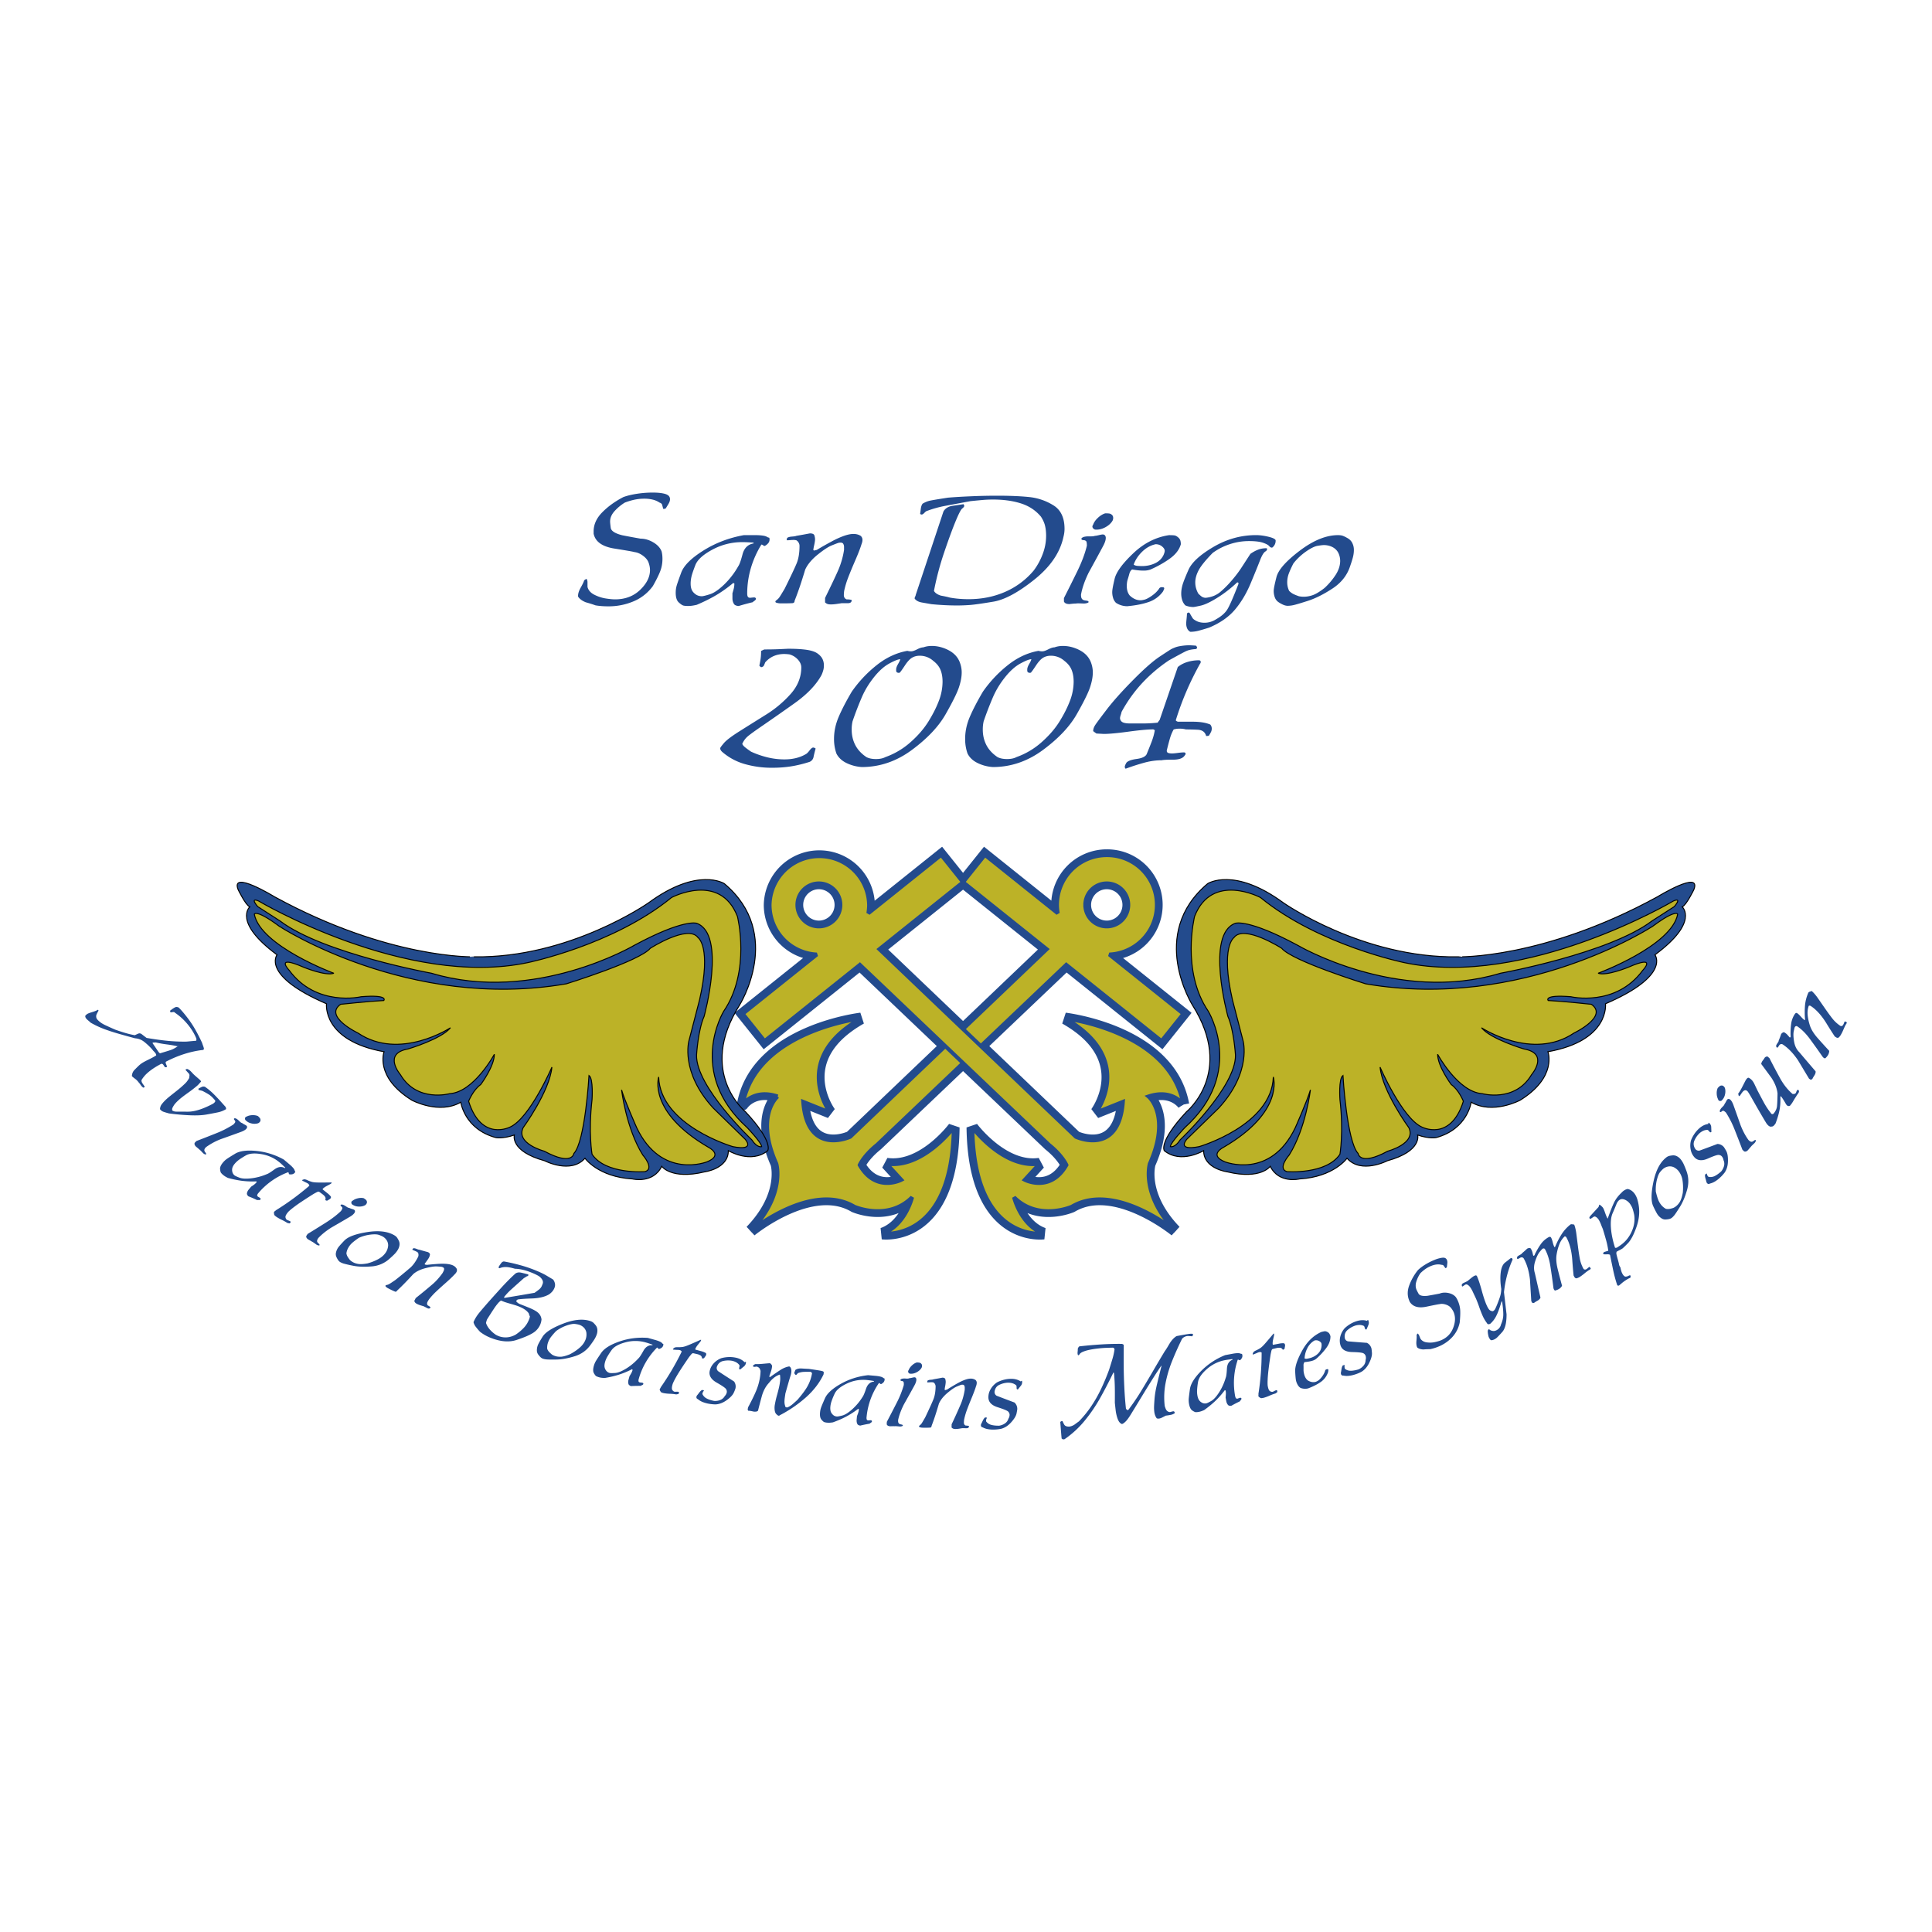
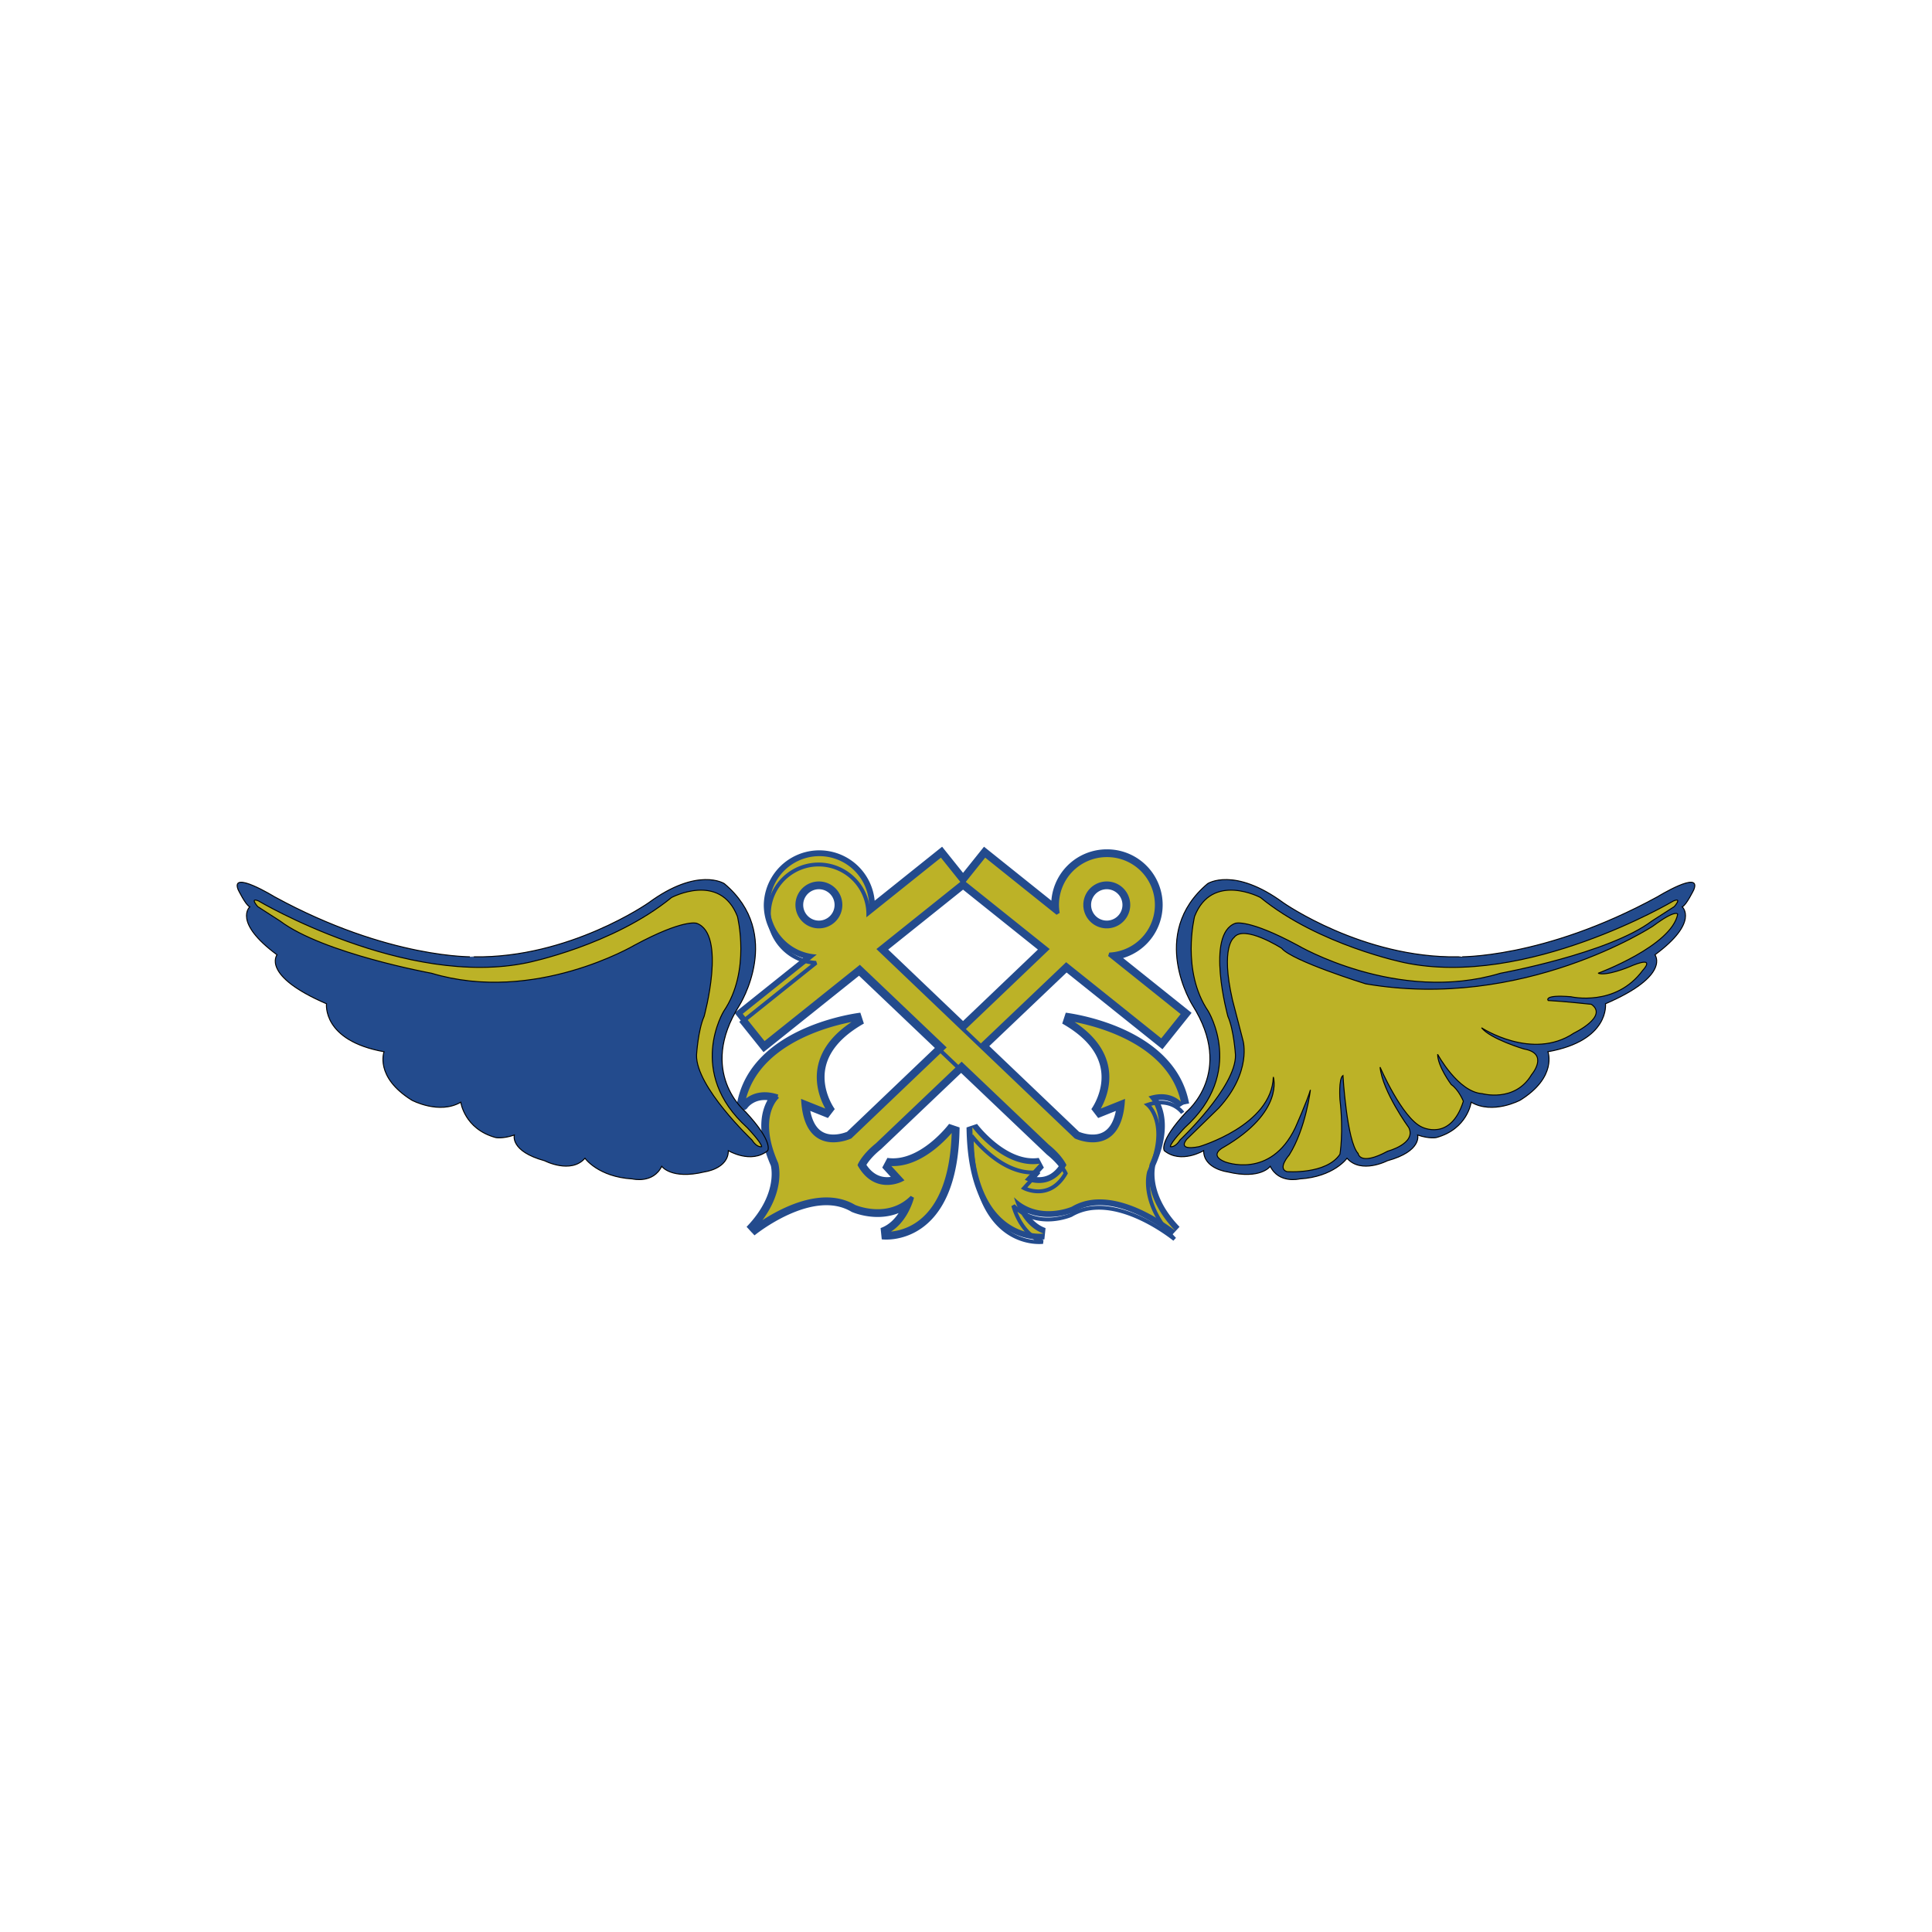
<svg xmlns="http://www.w3.org/2000/svg" width="2500" height="2500" viewBox="0 0 192.756 192.756">
  <path fill-rule="evenodd" clip-rule="evenodd" fill="#fff" d="M0 0h192.756v192.756H0V0z" />
-   <path d="M77.589 109.394s-2.279 1.877-.134 6.705c0 0 .939 3.084-2.548 6.705 0 0 6.034-4.962 10.326-2.414 0 0 3.354 1.476 5.767-.938 0 0-.671 2.816-2.95 3.621 0 0 6.973.939 7.107-10.595 0 0-3.085 4.157-6.706 3.621l1.475 1.609s-2.548 1.341-4.157-1.475c0 0 .402-.939 1.744-2.013l18.867-17.963 9.508 7.61 2.178-2.723-7.387-5.913a4.958 4.958 0 0 0-.258-9.911 4.962 4.962 0 0 0-4.961 4.962c0 .284.029.561.074.832l-7.27-5.82-2.18 2.722 8.35 6.683-19.604 18.717s-4.292 2.012-4.694-3.487l2.683 1.073s-4.024-5.365 3.084-9.388c0 0-10.46 1.207-11.801 8.583.001.001 1.073-1.608 3.487-.803zm30.688-19.111a2.146 2.146 0 1 1 4.292 0 2.146 2.146 0 0 1-4.292 0z" fill-rule="evenodd" clip-rule="evenodd" fill="#bcb227" />
  <path d="M77.589 109.394s-2.279 1.877-.134 6.705c0 0 .939 3.084-2.548 6.705 0 0 6.034-4.962 10.326-2.414 0 0 3.354 1.476 5.767-.938 0 0-.671 2.816-2.95 3.621 0 0 6.973.939 7.107-10.595 0 0-3.085 4.157-6.706 3.621l1.475 1.609s-2.548 1.341-4.157-1.475c0 0 .402-.939 1.744-2.013l18.867-17.963 9.508 7.61 2.178-2.723-7.387-5.913a4.958 4.958 0 0 0-.258-9.911 4.962 4.962 0 0 0-4.961 4.962c0 .284.029.561.074.832l-7.27-5.82-2.18 2.722 8.35 6.683-19.604 18.717s-4.292 2.012-4.694-3.487l2.683 1.073s-4.024-5.365 3.084-9.388c0 0-10.46 1.207-11.801 8.583.001.001 1.073-1.608 3.487-.803m30.688-19.111a2.146 2.146 0 1 1 4.292 0 2.146 2.146 0 0 1-4.292 0z" fill="none" stroke="#234b8d" stroke-width="1.163" stroke-miterlimit="2.613" />
  <path d="M118.066 110.198c-1.34-7.376-11.801-8.583-11.801-8.583 7.107 4.022 3.084 9.388 3.084 9.388l2.682-1.073c-.4 5.499-4.693 3.487-4.693 3.487L87.734 94.7l8.349-6.683-2.179-2.722-7.271 5.82c.045-.271.075-.548.075-.832a4.963 4.963 0 0 0-9.924 0 4.958 4.958 0 0 0 4.706 4.949l-7.387 5.913 2.179 2.723 9.507-7.61 18.868 17.963c1.34 1.073 1.742 2.013 1.742 2.013-1.607 2.815-4.156 1.475-4.156 1.475l1.475-1.609c-3.621.536-6.705-3.621-6.705-3.621.135 11.534 7.107 10.595 7.107 10.595-2.279-.805-2.949-3.621-2.949-3.621 2.412 2.414 5.766.938 5.766.938 4.291-2.548 10.326 2.414 10.326 2.414-3.486-3.621-2.547-6.705-2.547-6.705 2.145-4.828-.135-6.705-.135-6.705 2.413-.806 3.485.803 3.485.803zM81.747 92.429a2.146 2.146 0 1 1 0-4.291 2.146 2.146 0 0 1 0 4.291z" fill-rule="evenodd" clip-rule="evenodd" fill="#bcb227" />
  <path d="M118.066 110.198c-1.34-7.376-11.801-8.583-11.801-8.583 7.107 4.022 3.084 9.388 3.084 9.388l2.682-1.073c-.4 5.499-4.693 3.487-4.693 3.487L87.734 94.7l8.349-6.683-2.179-2.722-7.271 5.82c.045-.271.075-.548.075-.832a4.963 4.963 0 0 0-9.924 0 4.958 4.958 0 0 0 4.706 4.949l-7.387 5.913 2.179 2.723 9.507-7.61 18.868 17.963c1.34 1.073 1.742 2.013 1.742 2.013-1.607 2.815-4.156 1.475-4.156 1.475l1.475-1.609c-3.621.536-6.705-3.621-6.705-3.621.135 11.534 7.107 10.595 7.107 10.595-2.279-.805-2.949-3.621-2.949-3.621 2.412 2.414 5.766.938 5.766.938 4.291-2.548 10.326 2.414 10.326 2.414-3.486-3.621-2.547-6.705-2.547-6.705 2.145-4.828-.135-6.705-.135-6.705 2.413-.806 3.485.803 3.485.803M81.747 92.429a2.146 2.146 0 1 1 0-4.291 2.146 2.146 0 0 1 0 4.291z" fill="none" stroke="#234b8d" stroke-width="1.163" stroke-miterlimit="2.613" />
  <path d="M77.589 109.394s-2.279 1.877-.134 6.705c0 0 .939 3.084-2.548 6.705 0 0 6.034-4.962 10.326-2.414 0 0 3.354 1.476 5.767-.938 0 0-.671 2.816-2.95 3.621 0 0 6.973.939 7.107-10.595 0 0-3.085 4.157-6.706 3.621l1.475 1.609s-2.548 1.341-4.157-1.475c0 0 .402-.939 1.744-2.013l18.867-17.963 9.508 7.61 2.178-2.723-7.387-5.913a4.958 4.958 0 0 0-.258-9.911 4.962 4.962 0 0 0-4.961 4.962c0 .284.029.561.074.832l-7.27-5.82-2.18 2.722 8.35 6.683-19.604 18.717s-4.292 2.012-4.694-3.487l2.683 1.073s-4.024-5.365 3.084-9.388c0 0-10.46 1.207-11.801 8.583.001.001 1.073-1.608 3.487-.803zm30.688-19.111a2.146 2.146 0 1 1 4.292 0 2.146 2.146 0 0 1-4.292 0z" fill-rule="evenodd" clip-rule="evenodd" fill="#bcb227" />
  <path d="M77.589 109.394s-2.279 1.877-.134 6.705c0 0 .939 3.084-2.548 6.705 0 0 6.034-4.962 10.326-2.414 0 0 3.354 1.476 5.767-.938 0 0-.671 2.816-2.95 3.621 0 0 6.973.939 7.107-10.595 0 0-3.085 4.157-6.706 3.621l1.475 1.609s-2.548 1.341-4.157-1.475c0 0 .402-.939 1.744-2.013l18.867-17.963 9.508 7.61 2.178-2.723-7.387-5.913a4.958 4.958 0 0 0-.258-9.911 4.962 4.962 0 0 0-4.961 4.962c0 .284.029.561.074.832l-7.27-5.82-2.18 2.722 8.35 6.683-19.604 18.717s-4.292 2.012-4.694-3.487l2.683 1.073s-4.024-5.365 3.084-9.388c0 0-10.46 1.207-11.801 8.583.001.001 1.073-1.608 3.487-.803m30.688-19.111a2.146 2.146 0 1 1 4.292 0 2.146 2.146 0 0 1-4.292 0z" fill="none" stroke="#234b8d" stroke-width=".388" stroke-miterlimit="2.613" />
  <path d="M118.066 110.198c-1.34-7.376-11.801-8.583-11.801-8.583 7.107 4.022 3.084 9.388 3.084 9.388l2.682-1.073c-.4 5.499-4.693 3.487-4.693 3.487L87.734 94.7l8.349-6.683-2.179-2.722-7.271 5.82c.045-.271.075-.548.075-.832a4.963 4.963 0 0 0-9.924 0 4.958 4.958 0 0 0 4.706 4.949l-7.387 5.913 2.179 2.723 9.507-7.61 18.868 17.963c1.34 1.073 1.742 2.013 1.742 2.013-1.607 2.815-4.156 1.475-4.156 1.475l1.475-1.609c-3.621.536-6.705-3.621-6.705-3.621.135 11.534 7.107 10.595 7.107 10.595-2.279-.805-2.949-3.621-2.949-3.621 2.412 2.414 5.766.938 5.766.938 4.291-2.548 10.326 2.414 10.326 2.414-3.486-3.621-2.547-6.705-2.547-6.705 2.145-4.828-.135-6.705-.135-6.705 2.413-.806 3.485.803 3.485.803zM81.747 92.429a2.146 2.146 0 1 1 0-4.291 2.146 2.146 0 0 1 0 4.291z" fill-rule="evenodd" clip-rule="evenodd" fill="#bcb227" />
-   <path d="M118.066 110.198c-1.34-7.376-11.801-8.583-11.801-8.583 7.107 4.022 3.084 9.388 3.084 9.388l2.682-1.073c-.4 5.499-4.693 3.487-4.693 3.487L87.734 94.7l8.349-6.683-2.179-2.722-7.271 5.82c.045-.271.075-.548.075-.832a4.963 4.963 0 0 0-9.924 0 4.958 4.958 0 0 0 4.706 4.949l-7.387 5.913 2.179 2.723 9.507-7.61 18.868 17.963c1.34 1.073 1.742 2.013 1.742 2.013-1.607 2.815-4.156 1.475-4.156 1.475l1.475-1.609c-3.621.536-6.705-3.621-6.705-3.621.135 11.534 7.107 10.595 7.107 10.595-2.279-.805-2.949-3.621-2.949-3.621 2.412 2.414 5.766.938 5.766.938 4.291-2.548 10.326 2.414 10.326 2.414-3.486-3.621-2.547-6.705-2.547-6.705 2.145-4.828-.135-6.705-.135-6.705 2.413-.806 3.485.803 3.485.803M81.747 92.429a2.146 2.146 0 1 1 0-4.291 2.146 2.146 0 0 1 0 4.291z" fill="none" stroke="#234b8d" stroke-width=".388" stroke-miterlimit="2.613" />
+   <path d="M118.066 110.198c-1.34-7.376-11.801-8.583-11.801-8.583 7.107 4.022 3.084 9.388 3.084 9.388l2.682-1.073c-.4 5.499-4.693 3.487-4.693 3.487L87.734 94.7l8.349-6.683-2.179-2.722-7.271 5.82a4.963 4.963 0 0 0-9.924 0 4.958 4.958 0 0 0 4.706 4.949l-7.387 5.913 2.179 2.723 9.507-7.61 18.868 17.963c1.34 1.073 1.742 2.013 1.742 2.013-1.607 2.815-4.156 1.475-4.156 1.475l1.475-1.609c-3.621.536-6.705-3.621-6.705-3.621.135 11.534 7.107 10.595 7.107 10.595-2.279-.805-2.949-3.621-2.949-3.621 2.412 2.414 5.766.938 5.766.938 4.291-2.548 10.326 2.414 10.326 2.414-3.486-3.621-2.547-6.705-2.547-6.705 2.145-4.828-.135-6.705-.135-6.705 2.413-.806 3.485.803 3.485.803M81.747 92.429a2.146 2.146 0 1 1 0-4.291 2.146 2.146 0 0 1 0 4.291z" fill="none" stroke="#234b8d" stroke-width=".388" stroke-miterlimit="2.613" />
  <path d="M27.387 89.47s-4.432-2.72-3.626-.706c0 0 .755 1.562 1.158 1.713 0 0-1.712 1.511 2.72 4.785 0 0-1.612 2.064 4.936 4.885 0 0-.454 3.678 5.742 4.785 0 0-.957 2.519 2.77 4.835 0 0 2.72 1.461 4.886.201 0 0 .353 2.67 3.475 3.526 0 0 .706.151 1.864-.252 0 0-.453 1.612 3.022 2.568 0 0 2.619 1.359 4.029-.251 0 0 1.31 1.863 4.735 2.064 0 0 2.065.504 2.921-1.259 0 0 .957 1.359 4.281.554 0 0 2.367-.302 2.367-2.115 0 0 2.267 1.36 3.929 0 0 0 .604-.856-2.217-3.879 0 0-4.835-3.929-.604-10.627 0 0 4.482-7.102-1.512-12.138 0 0-2.619-1.713-7.555 1.914 0 0-7.907 5.541-17.427 5.39.002.001-8.46.253-19.894-5.993z" fill-rule="evenodd" clip-rule="evenodd" fill="#234b8d" stroke="#000" stroke-width=".097" stroke-miterlimit="2.613" />
  <path d="M25.713 90.452s-.832-.944.075-.566c0 0 14.694 8.726 26.858 6.157 0 0 8.537-1.738 14.354-6.498 0 0 4.835-2.569 6.573 1.889 0 0 1.36 5.439-1.36 9.443 0 0-3.778 6.119 2.342 11.635 0 0 1.436 1.512 1.436 1.889 0 0-.453.151-.982-.68 0 0-5.591-5.288-5.515-8.462 0 0 .151-2.493.756-3.853 0 0 2.267-8.235-.756-9.293 0 0-1.284-.453-6.195 2.191 0 0-9.973 5.893-20.248 2.795 0 0-10.804-1.964-15.11-5.213l-2.228-1.434z" fill-rule="evenodd" clip-rule="evenodd" fill="#bcb227" stroke="#000" stroke-width=".097" stroke-miterlimit="2.613" />
-   <path d="M64.886 94.607s3.778-2.417 4.76-1.058c0 0 1.36.906.151 6.195l-1.058 4.079s-.906 3.098 2.417 6.725l3.173 3.098s1.133 1.208-1.209.755c0 0-7.252-2.115-7.404-6.95 0 0-1.133 3.475 4.986 7.026 0 0 1.511.755-.151 1.435 0 0-4.533 1.813-7.026-3.399 0 0-1.209-2.72-1.511-3.777 0 0 .453 3.854 2.115 6.497 0 0 1.209 1.36.227 1.662 0 0-3.929.303-5.288-1.737 0 0-.378-2.191 0-5.439 0 0 .15-2.115-.302-2.418 0 0-.378 6.573-1.511 7.782 0 0-.151 1.284-2.947-.228 0 0-2.871-.755-2.115-2.342 0 0 2.644-3.626 2.871-6.044 0 0-2.19 5.062-4.155 5.969 0 0-2.871 1.511-4.155-2.568 0 0 .453-1.134 1.208-1.663 0 0 1.36-1.812 1.36-3.021 0 0-2.04 3.777-4.458 3.929 0 0-3.249.906-4.91-1.889 0 0-1.813-2.116.755-2.569 0 0 3.324-.982 4.231-2.115 0 0-5.062 3.324-9.217.529 0 0-3.475-1.662-1.737-2.871 0 0 2.795-.303 4.306-.378 0 0 .529-.604-2.267-.378 0 0-4.458 1.058-7.177-2.644 0 0-1.511-1.587 1.436-.303 0 0 2.191.907 3.022.604 0 0-7.329-2.72-7.933-5.893 0 0 .151-.529 2.493 1.208 0 0 12.919 8.461 28.634 5.742 0 0 7.328-2.266 8.386-3.551z" fill-rule="evenodd" clip-rule="evenodd" fill="#bcb227" stroke="#000" stroke-width=".097" stroke-miterlimit="2.613" />
  <path d="M165.367 89.47s4.434-2.72 3.627-.706c0 0-.756 1.562-1.158 1.713 0 0 1.713 1.511-2.721 4.785 0 0 1.611 2.064-4.936 4.885 0 0 .453 3.678-5.742 4.785 0 0 .957 2.519-2.77 4.835 0 0-2.721 1.461-4.887.201 0 0-.352 2.67-3.475 3.526 0 0-.705.151-1.863-.252 0 0 .453 1.612-3.021 2.568 0 0-2.619 1.359-4.029-.251 0 0-1.311 1.863-4.734 2.064 0 0-2.066.504-2.922-1.259 0 0-.957 1.359-4.281.554 0 0-2.367-.302-2.367-2.115 0 0-2.266 1.36-3.928 0 0 0-.605-.856 2.215-3.879 0 0 4.836-3.929.605-10.627 0 0-4.484-7.102 1.51-12.138 0 0 2.619-1.713 7.555 1.914 0 0 7.908 5.541 17.428 5.39 0 .001 8.463.253 19.894-5.993z" fill-rule="evenodd" clip-rule="evenodd" fill="#234b8d" stroke="#000" stroke-width=".097" stroke-miterlimit="2.613" />
  <path d="M167.043 90.452s.83-.944-.076-.566c0 0-14.695 8.726-26.857 6.157 0 0-8.537-1.738-14.355-6.498 0 0-4.834-2.569-6.572 1.889 0 0-1.359 5.439 1.359 9.443 0 0 3.777 6.119-2.342 11.635 0 0-1.436 1.512-1.436 1.889 0 0 .453.151.982-.68 0 0 5.59-5.288 5.516-8.462 0 0-.152-2.493-.756-3.853 0 0-2.268-8.235.756-9.293 0 0 1.283-.453 6.193 2.191 0 0 9.975 5.893 20.248 2.795 0 0 10.805-1.964 15.111-5.213l2.229-1.434z" fill-rule="evenodd" clip-rule="evenodd" fill="#bcb227" stroke="#000" stroke-width=".097" stroke-miterlimit="2.613" />
  <path d="M127.869 94.607s-3.777-2.417-4.76-1.058c0 0-1.359.906-.15 6.195l1.059 4.079s.906 3.098-2.418 6.725l-3.174 3.098s-1.133 1.208 1.209.755c0 0 7.252-2.115 7.404-6.95 0 0 1.133 3.475-4.986 7.026 0 0-1.512.755.15 1.435 0 0 4.533 1.813 7.027-3.399 0 0 1.209-2.72 1.51-3.777 0 0-.453 3.854-2.115 6.497 0 0-1.209 1.36-.227 1.662 0 0 3.928.303 5.289-1.737 0 0 .377-2.191 0-5.439 0 0-.152-2.115.301-2.418 0 0 .379 6.573 1.512 7.782 0 0 .152 1.284 2.947-.228 0 0 2.871-.755 2.115-2.342 0 0-2.645-3.626-2.871-6.044 0 0 2.191 5.062 4.154 5.969 0 0 2.871 1.511 4.156-2.568 0 0-.453-1.134-1.209-1.663 0 0-1.359-1.812-1.359-3.021 0 0 2.039 3.777 4.457 3.929 0 0 3.248.906 4.91-1.889 0 0 1.814-2.116-.756-2.569 0 0-3.322-.982-4.23-2.115 0 0 5.062 3.324 9.217.529 0 0 3.477-1.662 1.738-2.871 0 0-2.795-.303-4.307-.378 0 0-.527-.604 2.268-.378 0 0 4.457 1.058 7.176-2.644 0 0 1.512-1.587-1.434-.303 0 0-2.191.907-3.023.604 0 0 7.328-2.72 7.934-5.893 0 0-.152-.529-2.494 1.208 0 0-12.918 8.461-28.633 5.742 0 0-7.328-2.266-8.387-3.551z" fill-rule="evenodd" clip-rule="evenodd" fill="#bcb227" stroke="#000" stroke-width=".097" stroke-miterlimit="2.613" />
-   <path d="M66.777 49.547c.047.075.07.161.07.258 0 .14-.047.29-.142.451s-.189.316-.284.467a.514.514 0 0 1-.248.049 8.124 8.124 0 0 1-.107-.396c-.023-.102-.112-.18-.266-.234a2.065 2.065 0 0 0-.665-.291 3.479 3.479 0 0 0-.86-.097 4.62 4.62 0 0 0-.993.105c-.319.07-.633.164-.94.283a4.656 4.656 0 0 0-1.045.872c-.284.323-.426.662-.426 1.017 0 .107.021.317.062.629.042.312.423.56 1.146.743.604.119 1.214.231 1.83.339.426 0 .847.122 1.261.364.414.242.692.541.834.896.059.215.089.468.089.759 0 .442-.078.859-.231 1.252-.154.394-.396.88-.728 1.462a4.527 4.527 0 0 1-1.9 1.51 6.352 6.352 0 0 1-2.557.509c-.461 0-.882-.033-1.26-.097a12.54 12.54 0 0 0-.977-.307c-.367-.151-.622-.339-.763-.566-.024-.248.064-.55.265-.906s.312-.593.336-.712c.117-.097.2-.145.248-.145a.67.67 0 0 1 .088.355v.437c.083.334.311.595.684.784.373.188.752.312 1.137.372s.696.089.933.089c1.006 0 1.839-.315 2.496-.944.657-.63.986-1.289.986-1.978 0-.226-.044-.468-.134-.726-.089-.259-.276-.492-.56-.702-.285-.21-.563-.331-.837-.363-.13-.043-.804-.162-2.02-.355-1.216-.193-1.907-.688-2.073-1.485v-.226c0-.689.286-1.324.859-1.904.573-.582 1.273-1.088 2.101-1.519.377-.14.829-.25 1.355-.33a10.284 10.284 0 0 1 1.568-.122c.449 0 .818.033 1.107.097.292.065.478.166.561.306zM76.779 53.833a.56.56 0 0 1-.132.359 1.136 1.136 0 0 1-.346.277.252.252 0 0 1-.168-.068.252.252 0 0 0-.168-.068 9.505 9.505 0 0 0-1.053 2.356 8.988 8.988 0 0 0-.363 2.533c0 .14.021.245.063.315.042.069.123.104.243.104.186-.023.32-.035.401-.035.058 0 .11.028.157.083.023.087-.02.169-.13.246-.111.077-.172.126-.183.148-.466.109-.931.235-1.396.377a.773.773 0 0 1-.401-.114.74.74 0 0 1-.174-.302 1.09 1.09 0 0 1-.053-.318v-.342-.196c.035-.109.076-.25.122-.424.047-.174.07-.359.07-.554-.059 0-.088-.022-.088-.066-.556.468-1.121.873-1.694 1.215s-1.232.671-1.977.986a6.39 6.39 0 0 1-.426.082c-.142.021-.29.032-.443.032-.189 0-.34-.014-.452-.041-.112-.027-.269-.133-.47-.316-.201-.185-.302-.504-.302-.959 0-.238.027-.458.08-.658.053-.201.21-.653.47-1.357s.994-1.435 2.2-2.193c1.207-.759 2.555-1.273 4.045-1.544h1.169c.248 0 .475.014.682.041.207.027.354.068.443.122.088.055.157.082.204.082s.07.066.07.197zm-1.596.385v-.081c-.165-.011-.348-.021-.549-.032-.2-.011-.395-.016-.583-.016a6.206 6.206 0 0 0-2.972.746c-.929.497-1.497 1.013-1.704 1.547-.207.535-.337.921-.39 1.159-.053.238-.08.465-.08.681 0 .227.032.424.097.592s.189.321.373.462c.183.14.399.21.647.21.118 0 .384-.064.798-.194.414-.129.893-.457 1.437-.98a7.967 7.967 0 0 0 1.401-1.823c.118-.163.26-.557.425-1.184.166-.628.533-.99 1.1-1.087zM85.945 54.321c-.118.387-.325.921-.621 1.603a46.117 46.117 0 0 0-.7 1.691 8.9 8.9 0 0 0-.399 1.33 3.633 3.633 0 0 0-.035.419c0 .214.09.359.271.435.224 0 .396.022.514.067 0 .211-.13.316-.39.316h-.62c-.166.027-.347.054-.541.081-.195.027-.369.04-.523.04-.142 0-.254-.014-.336-.042a.678.678 0 0 1-.248-.161v-.442c.654-1.334 1.104-2.287 1.35-2.857a8.264 8.264 0 0 0 .544-1.938v-.307a.605.605 0 0 0-.106-.339c-.059-.053-.135-.081-.229-.081s-.176.011-.247.032c-.07.021-.282.103-.634.243-.353.14-.826.449-1.419.928-.593.479-1.007.977-1.243 1.494-.188.624-.361 1.173-.52 1.646s-.338.963-.538 1.469c0 .155-.089.233-.266.233-.26.011-.514.017-.762.017h-.372c-.095 0-.204-.013-.328-.04s-.186-.067-.186-.122c0-.032.009-.059.026-.081.018-.021.068-.064.151-.129.082-.064.156-.143.221-.233.065-.092.239-.375.522-.848.603-1.216 1.001-2.059 1.196-2.526.195-.468.292-1.058.292-1.768a.628.628 0 0 0-.097-.322.582.582 0 0 0-.223-.226 1.28 1.28 0 0 0-.319-.032c-.059 0-.154.005-.284.016a3.934 3.934 0 0 1-.32.016c-.033 0-.044-.025-.032-.074l.035-.155c.095-.076.255-.123.48-.139.224-.017.373-.041.443-.074.45-.076.9-.158 1.35-.245.261 0 .412.071.453.213.042.143.062.268.062.375 0 .129-.028.326-.086.59a3.693 3.693 0 0 0-.086.476c.035.054.089.067.16.041a.518.518 0 0 1 .177-.041 34.599 34.599 0 0 1 1.537-.872 8.486 8.486 0 0 1 1.226-.549c.349-.118.648-.178.897-.178.284 0 .527.064.729.193a.522.522 0 0 1 .177.403c.003.121-.032.271-.103.454zM106.102 53.56c-.332 1.561-1.299 2.983-2.9 4.263-1.604 1.282-2.967 2.017-4.09 2.205-1.125.188-1.902.299-2.334.331-.431.032-.86.049-1.286.049-.816 0-1.668-.043-2.555-.129l-.967-.169c-.337-.06-.577-.191-.719-.396 0-.054.02-.121.058-.202a.484.484 0 0 0 .057-.17c.92-2.765 1.841-5.536 2.762-8.312.177-.312.481-.5.912-.565l1.089-.162a.265.265 0 0 1 .071.177c0 .065-.068.151-.203.259-.136.108-.362.549-.68 1.324s-.691 1.795-1.12 3.06a28.75 28.75 0 0 0-1.015 3.834c.118.205.348.361.69.468.413.075.708.14.885.194.59.108 1.215.161 1.877.161 1.322 0 2.541-.245 3.656-.734a7.73 7.73 0 0 0 2.842-2.122 6.59 6.59 0 0 0 .895-1.638 5.121 5.121 0 0 0 .344-1.815c0-.376-.035-.713-.105-1.009s-.207-.6-.408-.912c-.52-.624-1.184-1.065-1.994-1.323s-1.74-.388-2.793-.388c-.344 0-.674.014-.992.041-.32.027-.74.067-1.259.12-.97.183-1.789.335-2.456.459-.668.123-1.298.297-1.889.522-.059.011-.142.073-.248.185-.106.113-.195.169-.266.169a.228.228 0 0 1-.16-.065c.012-.054.032-.208.062-.461.029-.253.091-.44.187-.559.236-.14.473-.237.709-.292.237-.054.846-.156 1.828-.307.65-.054 1.419-.1 2.307-.138a59.77 59.77 0 0 1 2.554-.057c1.314 0 2.398.046 3.256.137a5.647 5.647 0 0 1 2.396.824c.74.458 1.109 1.241 1.109 2.35 0 .26-.037.524-.107.793zM110.32 53.597c.023.215-.059.5-.248.855s-.385.719-.586 1.089c-.201.372-.492.902-.869 1.59-.391.797-.645 1.528-.764 2.195 0 .118.01.212.027.282.018.07.055.135.115.194.059.059.182.1.373.121.189.022.266.081.23.178-.119.076-.285.113-.498.113a11.22 11.22 0 0 0-.514-.016c-.107 0-.184.005-.23.016-.096 0-.201.006-.32.018-.117.011-.23.023-.336.036-.297 0-.48-.086-.551-.258v-.339c.438-.86.881-1.75 1.33-2.669s.77-1.772.959-2.557c0-.172-.014-.299-.035-.379-.023-.081-.1-.137-.225-.17-.143 0-.23-.024-.268-.075-.035-.05-.023-.103.037-.158a.638.638 0 0 1 .273-.116 1.78 1.78 0 0 1 .346-.034h.266c.188 0 .324-.018.406-.052.072 0 .203-.023.398-.07.195-.046.322-.069.381-.069.167 0 .268.092.303.275zm.69-1.669c-.15.27-.396.497-.734.68-.34.183-.684.259-1.035.227-.168-.076-.252-.179-.252-.308 0-.043.023-.103.072-.178.082-.237.242-.467.479-.688.236-.222.48-.37.729-.445.164 0 .295.005.389.017a.514.514 0 0 1 .275.129c.088.075.131.183.131.323a.65.65 0 0 1-.054.243zM117.811 54.305c-.152.532-.512 1.003-1.072 1.41-.562.408-1.209.775-1.943 1.101a1.948 1.948 0 0 1-.691.114c-.201 0-.396-.011-.586-.033a9.764 9.764 0 0 1-.566-.083c-.131.087-.223.228-.275.423s-.109.388-.168.578c-.061.189-.09.409-.09.659 0 .38.096.689.285.928.152.152.32.271.504.358.184.086.383.13.594.13.084 0 .213-.021.391-.066.178-.044.418-.17.719-.379.301-.21.541-.441.719-.694.07-.152.225-.202.461-.148.07.032.082.101.035.204a2.85 2.85 0 0 1-.107.221 2.918 2.918 0 0 1-1.428 1.038c-.584.202-1.297.341-2.137.417a2.04 2.04 0 0 1-1.117-.341 1.146 1.146 0 0 1-.283-.48 1.982 1.982 0 0 1-.088-.61c0-.195.078-.629.238-1.301.16-.672.775-1.518 1.848-2.537 1.07-1.019 2.264-1.626 3.578-1.821.258 0 .441.009.547.025s.221.076.344.179a.709.709 0 0 1 .238.318c.032.107.05.238.05.39zm-1.713 1.041c.072-.174.107-.306.107-.393 0-.142-.09-.287-.268-.435s-.391-.221-.639-.221c-.5.109-.947.358-1.344.746-.398.388-.68.816-.846 1.287.096.076.23.12.41.131.178.011.312.017.408.017.486 0 .928-.096 1.326-.287.398-.191.68-.473.846-.845zM127.271 53.93a.843.843 0 0 1-.336.7c-.107.022-.207-.025-.303-.141-.094-.116-.301-.229-.621-.339-.318-.11-.785-.166-1.4-.166-.662 0-1.307.105-1.934.315a6.117 6.117 0 0 0-1.686.865c-.697.711-1.16 1.282-1.393 1.713-.23.431-.346.84-.346 1.229s.102.76.303 1.115c.07.076.168.165.293.267a.71.71 0 0 0 .469.153c.568-.064 1.041-.255 1.42-.572.377-.316.76-.698 1.143-1.144.385-.446.713-.878.984-1.297.273-.418.568-.875.889-1.37.26-.183.516-.322.771-.419.254-.097.539-.145.859-.145.07.119.023.229-.143.331-.164.102-.344.398-.531.887-.189.49-.496 1.245-.922 2.267-.426 1.021-.949 1.901-1.57 2.638s-1.48 1.336-2.58 1.799a21.1 21.1 0 0 1-1.039.307 3.35 3.35 0 0 1-.842.113.691.691 0 0 1-.318-.349 1.226 1.226 0 0 1-.09-.478c0-.097.014-.254.037-.47.021-.216.035-.368.035-.454 0-.075.031-.127.098-.153.064-.027.121-.019.168.024.154.271.26.449.318.536.061.086.195.181.408.285.213.103.467.154.762.154.414 0 .805-.119 1.172-.356.496-.279.857-.592 1.082-.937s.604-1.206 1.135-2.584c0-.097-.023-.146-.07-.146l-.07.007c-.629.591-1.287 1.101-1.979 1.53s-1.244.689-1.658.781c-.414.091-.656.136-.727.136-.273 0-.539-.053-.799-.162a1.358 1.358 0 0 1-.311-.525 2.126 2.126 0 0 1-.098-.654c0-.259.039-.53.115-.816.076-.285.277-.799.604-1.542.324-.743 1.156-1.508 2.492-2.294s2.754-1.18 4.256-1.18c.391 0 .812.058 1.268.171s.685.239.685.37zM134.705 56.48c-.297.917-.885 1.663-1.766 2.24-.881.576-1.699.986-2.455 1.229-.758.243-1.242.385-1.455.429a2.834 2.834 0 0 1-.551.064c-.141 0-.291-.035-.451-.104a3.04 3.04 0 0 1-.48-.268.955.955 0 0 1-.354-.46 1.828 1.828 0 0 1-.115-.655c0-.205.092-.666.275-1.383s.957-1.593 2.322-2.628c1.365-1.035 2.641-1.553 3.822-1.553.178 0 .326.02.443.057.119.038.287.118.506.242s.379.291.479.501c.102.21.152.434.152.671 0 .248-.033.496-.098.744-.065.249-.157.54-.274.874zm-1.205-1.369a1.363 1.363 0 0 0-.568-.533 1.862 1.862 0 0 0-.869-.194c-.107 0-.309.024-.604.073-.295.048-.68.237-1.152.565a5.9 5.9 0 0 0-1.26 1.187 9.257 9.257 0 0 0-.461 1.01 2.49 2.49 0 0 0-.16.88c0 .301.064.586.195.856.131.129.264.229.398.299.137.07.328.148.576.234.166.033.326.048.479.048.297 0 .598-.054.906-.161.307-.108.697-.345 1.17-.711a6.9 6.9 0 0 0 1.117-1.324c.295-.463.443-.927.443-1.39a1.837 1.837 0 0 0-.21-.839zM81.966 67.343c-.532.983-1.44 1.932-2.726 2.843a238.042 238.042 0 0 1-3.135 2.194c-.805.551-1.315.921-1.53 1.112-.216.19-.388.43-.517.718.029.105.129.227.301.364.173.138.367.279.583.424a9.166 9.166 0 0 0 1.619.561 7.162 7.162 0 0 0 1.706.206c.806 0 1.504-.168 2.094-.504.115-.052.248-.178.399-.379.151-.2.277-.301.378-.301.058 0 .136.033.237.098-.087.314-.155.592-.206.833a.652.652 0 0 1-.398.5c-.605.196-1.206.342-1.803.441-.598.098-1.241.146-1.932.146a9.757 9.757 0 0 1-2.709-.363 5.835 5.835 0 0 1-2.191-1.151c-.188-.144-.281-.289-.281-.433 0-.052.122-.222.367-.511.244-.288.772-.689 1.585-1.2.812-.511 1.686-1.059 2.621-1.643a11.19 11.19 0 0 0 2.459-2.065c.704-.793 1.057-1.676 1.057-2.646 0-.275-.115-.538-.345-.788a1.771 1.771 0 0 0-.84-.511 5.02 5.02 0 0 0-.496-.039c-.791 0-1.431.279-1.918.836a3.98 3.98 0 0 1-.13.311c-.042.091-.136.149-.28.175-.115-.078-.172-.137-.172-.176.057-.261.1-.496.128-.705s.043-.457.043-.744c.1-.05.208-.101.323-.151.531 0 .979-.008 1.345-.023s.708-.031 1.023-.047c.76 0 1.381.037 1.862.108.481.073.84.194 1.077.364.237.171.402.354.496.551s.14.406.14.629c0 .171-.018.325-.054.462a3.08 3.08 0 0 1-.18.504zM95.15 65.215c.274.236.476.521.605.855.129.334.194.672.194 1.014 0 .446-.094.948-.281 1.505-.187.558-.629 1.45-1.327 2.676-.698 1.227-1.817 2.411-3.357 3.552-1.54 1.141-3.21 1.711-5.009 1.711a4.107 4.107 0 0 1-1.523-.401c-.467-.229-.802-.545-1.004-.95a4.353 4.353 0 0 1-.237-1.469c0-.731.155-1.459.464-2.184s.744-1.563 1.306-2.517a12.468 12.468 0 0 1 2.472-2.634c.957-.764 1.983-1.244 3.076-1.439.115.034.238.05.367.05.145 0 .346-.066.605-.199s.467-.199.626-.199c.245-.092.525-.14.842-.14.403 0 .802.073 1.198.217.397.146.724.329.983.552zm-2.039.719a1.995 1.995 0 0 0-1.356-.511c-.288 0-.542.067-.765.2-.222.134-.46.392-.71.773-.251.381-.406.599-.462.652-.015.054-.065.081-.151.081a.304.304 0 0 1-.215-.079.303.303 0 0 1-.043-.147v-.108c0-.144.065-.328.195-.551.128-.223.201-.381.215-.473-.202 0-.563.141-1.082.422-.52.28-1.027.732-1.525 1.353s-.894 1.264-1.19 1.931a33.619 33.619 0 0 0-.963 2.489 3.623 3.623 0 0 0-.086.823c0 .562.118 1.075.356 1.539.238.464.608.866 1.112 1.206.245.13.561.196.949.196.389 0 .705-.065.95-.197a7.586 7.586 0 0 0 2.504-1.485c.748-.662 1.345-1.354 1.791-2.075s.792-1.407 1.037-2.055a5.356 5.356 0 0 0 .367-1.898c0-.458-.069-.855-.205-1.19-.138-.335-.379-.634-.723-.896zM108.232 65.215c.273.236.475.521.605.855.129.334.193.672.193 1.014 0 .446-.094.948-.281 1.505s-.629 1.45-1.326 2.676c-.699 1.227-1.818 2.411-3.357 3.552-1.541 1.141-3.211 1.711-5.01 1.711a4.092 4.092 0 0 1-1.521-.401c-.469-.229-.804-.545-1.005-.95a4.353 4.353 0 0 1-.237-1.469c0-.731.154-1.459.464-2.184.31-.725.746-1.563 1.308-2.517a12.437 12.437 0 0 1 2.471-2.634c.957-.764 1.982-1.244 3.076-1.439.115.034.238.05.367.05.145 0 .346-.066.605-.199s.467-.199.625-.199c.244-.092.525-.14.844-.14.402 0 .803.073 1.197.217.396.146.723.329.982.552zm-2.039.719a2 2 0 0 0-1.357-.511c-.287 0-.541.067-.764.2-.223.134-.461.392-.711.773-.252.381-.406.599-.463.652-.014.054-.064.081-.152.081a.307.307 0 0 1-.215-.079.326.326 0 0 1-.043-.147v-.108c0-.144.064-.328.195-.551.129-.223.201-.381.215-.473-.201 0-.562.141-1.082.422-.52.28-1.027.732-1.525 1.353a8.849 8.849 0 0 0-1.189 1.931 34.536 34.536 0 0 0-.963 2.489 3.681 3.681 0 0 0-.086.823c0 .562.119 1.075.355 1.539.238.464.609.866 1.111 1.206.246.13.562.196.951.196s.705-.065.949-.197a7.586 7.586 0 0 0 2.504-1.485c.748-.662 1.346-1.354 1.791-2.075.447-.721.791-1.407 1.037-2.055a5.378 5.378 0 0 0 .367-1.898c0-.458-.068-.855-.205-1.19-.136-.335-.376-.634-.72-.896zM120.746 72.285a.615.615 0 0 1 .152.394c0 .113-.02.213-.055.301a2.757 2.757 0 0 1-.205.375c0 .051-.1.076-.301.076-.102-.397-.387-.605-.854-.625a28.13 28.13 0 0 0-1.156-.03 3.921 3.921 0 0 0-.344-.066 2.978 2.978 0 0 0-.303-.01 2.38 2.38 0 0 0-.248.01 2.647 2.647 0 0 0-.334.068c-.16.273-.293.602-.4.986s-.205.759-.291 1.124c0 .122.051.199.15.233.102.033.223.051.367.051.129 0 .324-.018.584-.053.258-.035.459-.052.604-.052.115 0 .174.046.174.137a.182.182 0 0 1-.066.137c-.172.301-.561.451-1.166.451-.604 0-.984.02-1.143.059-.549 0-1.102.074-1.664.221a22.11 22.11 0 0 0-1.941.623c-.059-.053-.086-.118-.086-.197s.057-.217.172-.414c.158-.171.5-.293 1.025-.365s.854-.228.982-.465c.158-.381.32-.786.486-1.213.164-.428.277-.833.334-1.215-.086 0-.129-.018-.129-.055-.562 0-1.396.076-2.506.227-1.107.151-1.928.226-2.461.226l-.732-.04a7.636 7.636 0 0 1-.324-.239c0-.197.068-.401.205-.611s.521-.728 1.154-1.555c.633-.827 1.504-1.801 2.613-2.923 1.107-1.122 2.002-1.91 2.688-2.362.684-.453 1.072-.703 1.164-.749.094-.045.217-.099.367-.158.152-.059.361-.108.627-.147s.514-.06.744-.06c.088 0 .188.003.303.01.115.007.244.016.389.028.072.078.107.134.107.173 0 .115-.064.172-.193.172-.346.026-.627.085-.844.178-.215.092-.805.408-1.77.946a15.145 15.145 0 0 0-2.742 2.347 14.198 14.198 0 0 0-1.984 2.801c0 .04-.025.135-.076.286s-.074.26-.074.325c0 .093.031.185.096.276s.174.158.324.197c.15.04.334.059.551.059h1.123a13.794 13.794 0 0 0 1.662-.079c.086-.131.15-.218.193-.257l1.814-5.291c.271-.225.592-.394.959-.505a3.871 3.871 0 0 1 1.135-.169c.129 0 .193.053.193.159 0 .079-.021.139-.064.178-.504.9-.957 1.818-1.361 2.757a29.421 29.421 0 0 0-1.057 2.875c0 .041.018.07.055.09.035.019.082.043.141.069h1.488c.346 0 .662.022.951.066.288.042.554.114.798.214zM20.139 104.766c-1.191.155-2.368.532-3.529 1.131-.097.036-.107.134-.033.292.074.158.092.25.053.276-.026.017-.085.019-.177.006l-.145-.214c-.065-.097-.139-.137-.221-.119-.292.15-.557.306-.795.466a5.205 5.205 0 0 0-.682.538c-.179.173-.34.373-.485.604-.025.102.006.216.093.346l.111.164.111.164c-.005.029-.022.049-.052.06s-.06.023-.091.038a1.066 1.066 0 0 1-.269-.28 2.326 2.326 0 0 0-.215-.273 1.538 1.538 0 0 0-.354-.348 3.082 3.082 0 0 1-.298-.246.921.921 0 0 1 .212-.579c.138-.142.27-.275.396-.398.126-.124.247-.225.363-.304.148-.1.385-.229.712-.388.328-.159.575-.295.741-.407a.374.374 0 0 0-.075-.216 1.536 1.536 0 0 0-.154-.176 1.47 1.47 0 0 1-.173-.205 6.181 6.181 0 0 0-.828-.778 1.615 1.615 0 0 0-.874-.327c-.515-.138-1.053-.287-1.616-.448s-1.064-.325-1.503-.49a9.221 9.221 0 0 1-1.321-.626 2.725 2.725 0 0 0-.231-.208 1.406 1.406 0 0 1-.235-.233.415.415 0 0 1-.072-.231.797.797 0 0 1 .196-.188c.077-.052.246-.117.507-.195.26-.078.446-.154.555-.229.049.023.069.057.062.099a5.568 5.568 0 0 0-.19.367.499.499 0 0 0 .049.471c.195.232.463.43.805.591.342.161.677.312 1.006.454.38.136.728.249 1.041.341.313.091.619.163.915.215.141-.068.265-.123.371-.166.106-.044.224-.014.354.09.13.103.281.218.451.346.749.129 1.446.226 2.091.289.645.063 1.28.09 1.906.078.289-.027.584-.055.884-.079.048.004.077-.013.084-.051a.662.662 0 0 0 0-.175 5.136 5.136 0 0 0-.511-.943 6.204 6.204 0 0 0-.732-.892 5.79 5.79 0 0 0-.884-.734c-.047-.07-.133-.093-.255-.065-.122.026-.194.023-.216-.009-.013-.02-.018-.067-.014-.145.044-.03.091-.063.139-.102a3.14 3.14 0 0 1 .15-.107c.095-.064.181-.11.255-.138.074-.026.176-.014.304.04.192.188.404.427.638.718.233.29.43.554.59.791.208.308.402.631.585.97s.356.687.521 1.042c.02.07.056.174.107.312s.077.23.076.277c-.001.048-.018.082-.049.104a.179.179 0 0 1-.067.024.543.543 0 0 1-.088.008zm-2.462-.342l.187-.138-.104.064c-.063.038-.101.048-.112.029-.173-.051-.507-.11-1.002-.178a9.98 9.98 0 0 1-1.112-.199.928.928 0 0 1-.161.008c-.101.002-.152.021-.154.061.056.083.118.175.186.273l.159.236.13.193.13.192a.89.89 0 0 1 .097.103c.058.018.103.015.135-.007.497-.146.836-.251 1.016-.315s.381-.172.605-.322zM22.563 110.653a2.507 2.507 0 0 1-.833.328c-.316.065-.69.137-1.123.214-.432.077-.972.104-1.621.078a23.143 23.143 0 0 1-2.123-.186c-.222-.06-.403-.114-.546-.163s-.259-.135-.351-.26a.826.826 0 0 1 .194-.523c.131-.171.301-.35.509-.535.115-.104.347-.291.694-.564.348-.272.603-.48.764-.626.242-.216.4-.37.476-.458.076-.09.168-.225.276-.405.003-.065.01-.133.022-.2a.357.357 0 0 0-.027-.205l-.359-.399c-.002-.05.051-.081.161-.099a.853.853 0 0 1 .275.159c.076.066.171.164.284.29.067.075.2.197.398.368.198.17.313.272.345.307.072.08.094.134.065.16-.029.025-.079.08-.15.163-.072.083-.136.15-.193.202a12.19 12.19 0 0 1-.935.725c-.427.307-.721.533-.882.678-.271.243-.452.439-.542.588-.091.149-.143.25-.156.305a.406.406 0 0 0 .005.198.684.684 0 0 0 .369.113c.14.005.544.006 1.212.006.668-.002 1.504-.271 2.508-.808l.122-.108c.069-.062.09-.133.062-.211l-.17-.19a2.312 2.312 0 0 0-.441-.39 8.027 8.027 0 0 0-.67-.372 7.096 7.096 0 0 0-.355-.085c-.016-.018-.026-.06-.033-.126.104-.062.211-.119.323-.173a.413.413 0 0 1 .337-.015c.281.194.538.405.772.63.234.227.497.5.786.822l.511.569.04.198zM24.596 112.597c-.098.123-.28.232-.547.331a200.708 200.708 0 0 1-2.028.728 6.54 6.54 0 0 0-1.461.791.892.892 0 0 0-.13.159.307.307 0 0 0-.042.153c-.002.058.036.136.115.233s.085.164.02.198a.564.564 0 0 1-.29-.169 8.21 8.21 0 0 0-.234-.242.716.716 0 0 0-.116-.098c-.044-.043-.097-.09-.156-.14l-.171-.142c-.139-.135-.182-.263-.129-.384l.169-.175c.636-.243 1.289-.499 1.959-.767a9.745 9.745 0 0 0 1.728-.879c.085-.089.144-.159.172-.211.029-.053.021-.117-.024-.194-.066-.063-.096-.116-.089-.157.008-.041.039-.062.093-.062a.41.41 0 0 1 .185.067c.062.04.122.087.178.141l.124.12c.088.086.165.135.23.146.033.031.108.079.226.14.117.062.19.106.218.133.074.076.075.169 0 .28zm1.154-.529a1.228 1.228 0 0 1-.685.01 1.111 1.111 0 0 1-.601-.358c-.038-.112-.025-.201.039-.268a.28.28 0 0 1 .121-.059c.157-.083.344-.129.564-.135.22-.006.406.027.559.102.079.076.138.14.177.188s.062.114.067.193a.3.3 0 0 1-.098.227.438.438 0 0 1-.143.1zM29.397 117.014a.433.433 0 0 1-.232.141.777.777 0 0 1-.301.006.166.166 0 0 1-.055-.106.16.16 0 0 0-.055-.106 7.15 7.15 0 0 0-2.977 2.085.478.478 0 0 0-.114.199c-.011.057.014.109.074.161.109.06.185.106.225.142.029.023.042.062.04.111-.029.06-.09.087-.181.083a.508.508 0 0 0-.162.005 12.301 12.301 0 0 0-.876-.38.478.478 0 0 1-.148-.232c0-.082.017-.162.053-.239a.869.869 0 0 1 .121-.197l.159-.187.091-.108c.068-.043.155-.103.26-.177.105-.075.203-.166.293-.274-.032-.026-.038-.052-.018-.075-.494.021-.964.005-1.409-.05s-.927-.152-1.445-.294a3.784 3.784 0 0 1-.251-.136 1.604 1.604 0 0 1-.236-.169 1.175 1.175 0 0 1-.207-.213c-.043-.062-.073-.187-.088-.373-.016-.186.083-.403.294-.653.11-.131.225-.239.345-.327s.408-.271.864-.547c.457-.276 1.163-.368 2.117-.275a7.048 7.048 0 0 1 2.738.861l.292.247.292.247c.124.104.231.207.322.31a.77.77 0 0 1 .165.255c.019.066.041.11.064.131.025.016.007.062-.054.134zm-.971-.47l.038-.044-.259-.25a6.527 6.527 0 0 0-.284-.255c-.526-.444-1.137-.727-1.832-.845s-1.22-.074-1.572.133c-.353.207-.597.365-.734.474s-.256.222-.356.341a1.287 1.287 0 0 0-.227.367.775.775 0 0 0-.028.411.637.637 0 0 0 .226.39c.059.05.222.126.489.229.267.104.658.126 1.174.066a5.61 5.61 0 0 0 1.549-.412c.135-.038.389-.196.764-.471.372-.275.723-.32 1.052-.134zM33.021 119.404a.229.229 0 0 1-.042.157c-.033.044-.085.086-.157.125s-.112.064-.122.077c-.071.045-.153.032-.247-.036.045-.127.038-.235-.021-.324-.06-.09-.152-.18-.277-.271l-.197-.144-.113-.083c-.059-.023-.135-.012-.228.035-.093.048-.194.103-.307.164a51.27 51.27 0 0 0-1.214.782 13.01 13.01 0 0 0-.909.652 4.796 4.796 0 0 0-.404.345 1.963 1.963 0 0 0-.14.172c-.133.181-.184.323-.155.427.03.103.07.173.12.21a.873.873 0 0 0 .172.078c.089.035.15.063.182.087.043.032.049.07.017.114a.35.35 0 0 1-.095.09l-.222-.05a4.23 4.23 0 0 0-.545-.305 4.269 4.269 0 0 1-.534-.298c-.1-.073-.17-.135-.211-.184a.604.604 0 0 1-.035-.168 1.384 1.384 0 0 1-.004-.131.595.595 0 0 1 .113-.106.629.629 0 0 0 .092-.077 26.133 26.133 0 0 0 3.326-2.439.314.314 0 0 0-.132-.213 1.21 1.21 0 0 0-.201-.11 1.306 1.306 0 0 1-.153-.077 1.73 1.73 0 0 1-.236-.129c.01-.041.039-.067.086-.08l.143-.037a.847.847 0 0 1 .299.092c.133.061.274.113.422.16s.396.071.746.072a49.476 49.476 0 0 0 1.15-.008c.049-.001.083.005.102.019.01.007.01.018 0 .029a.931.931 0 0 1-.083.084c-.036.022-.163.091-.382.206s-.362.221-.431.314c-.01.013-.007.029.006.049l.459.365c.164.128.284.25.362.365zM35.387 120.973c-.074.139-.232.28-.478.425l-.754.443c-.258.15-.627.364-1.108.641-.531.338-.962.686-1.293 1.043a1.002 1.002 0 0 0-.099.18c-.019.049-.023.102-.015.159s.061.127.155.208c.095.083.114.146.057.191a.553.553 0 0 1-.316-.112 6.309 6.309 0 0 0-.275-.196.636.636 0 0 0-.132-.074 2.325 2.325 0 0 0-.179-.109l-.193-.108c-.162-.107-.227-.226-.197-.354l.135-.201c.581-.355 1.176-.725 1.787-1.11s1.124-.778 1.54-1.178c.068-.103.112-.183.131-.239s0-.118-.059-.186c-.077-.052-.116-.098-.116-.14 0-.042.026-.067.08-.078a.41.41 0 0 1 .194.033c.069.027.136.063.2.105l.144.096c.103.069.187.103.252.101.039.025.121.059.248.098.127.039.207.069.239.091.088.057.106.149.052.271zm1.039-.729c-.19.104-.414.149-.672.134a1.107 1.107 0 0 1-.655-.243c-.058-.104-.062-.193-.01-.271a.292.292 0 0 1 .108-.08c.139-.11.315-.188.53-.234.215-.046.404-.047.568-.002.091.061.162.111.209.153a.33.33 0 0 1 .1.178c.02.077.001.158-.054.241a.47.47 0 0 1-.124.124zM38.893 125.558a2.965 2.965 0 0 1-1.815.791c-.707.061-1.318.039-1.832-.064a11.768 11.768 0 0 1-.975-.223 1.659 1.659 0 0 1-.333-.145.687.687 0 0 1-.216-.217 1.9 1.9 0 0 1-.171-.324.67.67 0 0 1-.03-.403c.03-.148.089-.296.176-.442.075-.126.296-.38.663-.761.366-.381 1.123-.661 2.271-.843 1.148-.181 2.054-.074 2.719.322.1.059.176.12.228.184.053.062.118.169.195.318.078.15.106.307.085.47a1.198 1.198 0 0 1-.162.465 2.373 2.373 0 0 1-.328.426c-.128.13-.286.279-.475.446zm-.169-1.258a.932.932 0 0 0-.122-.521 1.127 1.127 0 0 0-.417-.411 2.727 2.727 0 0 0-.366-.156c-.184-.069-.47-.081-.857-.035-.387.045-.77.149-1.147.314a7.148 7.148 0 0 0-.632.472 1.982 1.982 0 0 0-.415.493 1.506 1.506 0 0 0-.207.596c.025.124.063.23.114.319.05.089.13.202.237.338.081.076.165.14.251.191.166.099.355.166.568.202s.52.02.921-.049c.408-.11.78-.26 1.118-.448.337-.188.591-.426.762-.713.104-.172.168-.371.192-.592zM45.333 127.171c-.195.213-.491.494-.887.843s-.716.641-.962.874a6.904 6.904 0 0 0-.668.733 2.53 2.53 0 0 0-.158.258c-.07.138-.063.258.021.361.13.067.223.132.278.194-.066.13-.175.156-.326.078a56.03 56.03 0 0 1-.361-.185c-.106-.03-.221-.065-.344-.104a2.14 2.14 0 0 1-.318-.128.633.633 0 0 1-.182-.127.46.46 0 0 1-.092-.177l.145-.283a55.629 55.629 0 0 0 1.726-1.424c.331-.292.648-.65.953-1.077l.1-.196a.467.467 0 0 0 .049-.249.204.204 0 0 0-.108-.12.519.519 0 0 0-.155-.053 7.4 7.4 0 0 0-.451-.036c-.252-.016-.631.041-1.136.169-.504.129-.91.323-1.216.584-.315.343-.597.643-.844.897-.249.256-.513.515-.796.779-.048.096-.125.117-.227.064a6.474 6.474 0 0 1-.451-.209 12.854 12.854 0 0 0-.216-.11.92.92 0 0 1-.177-.123c-.062-.055-.086-.099-.068-.133a.092.092 0 0 1 .042-.043.813.813 0 0 1 .13-.038.79.79 0 0 0 .207-.084c.068-.038.263-.167.584-.386a40.453 40.453 0 0 0 1.528-1.258c.267-.241.517-.589.75-1.044a.464.464 0 0 0 .049-.235.4.4 0 0 0-.056-.211.778.778 0 0 0-.175-.115 1.949 1.949 0 0 0-.171-.075 2.361 2.361 0 0 1-.191-.084c-.026-.014-.027-.034-.004-.062l.072-.09c.08-.021.188-.003.325.054.136.056.23.084.283.084.287.084.575.165.866.242.151.078.215.169.192.275a1.109 1.109 0 0 1-.088.26c-.042.083-.121.202-.235.356s-.18.249-.198.283c.002.045.029.069.08.073.05.004.088.013.116.026.432-.048.824-.082 1.176-.103.353-.02.649-.016.89.012.241.029.434.079.579.153a.8.8 0 0 1 .359.339.398.398 0 0 1-.029.312c-.04.077-.109.163-.21.259zM54.027 131.65c-.02.174-.058.333-.116.476a1.805 1.805 0 0 1-.747.869c-.356.223-.903.455-1.643.698s-1.601.168-2.586-.226a4.228 4.228 0 0 1-1.039-.591 6.416 6.416 0 0 1-.475-.564 1.28 1.28 0 0 1-.179-.396c.129-.323.327-.646.594-.969.267-.322.576-.682.927-1.079.352-.396.773-.865 1.266-1.406.493-.54.961-1.01 1.404-1.407.158-.103.345-.13.561-.082.215.049.42.1.617.153.059-.001.093.019.102.06s-.008.082-.05.124c-.052.005-.119.034-.2.09s-.142.092-.183.109c-.785.698-1.259 1.123-1.421 1.275a6.526 6.526 0 0 0-.539.588c-.033.062-.028.102.015.119.997-.162 1.997-.331 2.999-.508.138-.095.28-.199.425-.312s.247-.243.304-.387l.078-.194c.055-.138.035-.283-.058-.438a1.094 1.094 0 0 0-.406-.382 5.797 5.797 0 0 0-.699-.322c-.578-.231-1.11-.353-1.599-.364-.39-.114-.695-.172-.917-.173s-.427.039-.619.121c-.086-.018-.115-.062-.086-.135.03-.054.048-.089.054-.104.062-.091.128-.186.2-.281s.159-.148.263-.157c.475.082.986.196 1.531.344a13.77 13.77 0 0 1 1.497.492c.524.21.937.403 1.236.582l.63.376c.083.084.146.205.187.363s.03.315-.033.474a1.259 1.259 0 0 1-.213.358 1.662 1.662 0 0 1-.322.29c-.417.251-.988.389-1.716.414s-1.203.061-1.429.104a.4.4 0 0 1-.068.061.162.162 0 0 0-.068.123.932.932 0 0 0 .399.284l.227.091.27.107.281.113c.525.209.875.405 1.048.586.178.181.275.393.296.633zm-1.154-.294a1.058 1.058 0 0 1-.071-.167 2.222 2.222 0 0 1-.048-.158c-.113-.154-.25-.284-.412-.391s-.36-.207-.596-.302c-.158-.062-.412-.145-.763-.244s-.583-.172-.698-.217l-.195-.077-.108-.043a1.42 1.42 0 0 0-.296.271 5.13 5.13 0 0 0-.416.559c-.157.234-.38.582-.673 1.044a1.995 1.995 0 0 0-.108.365c.075.228.198.44.369.636.171.197.371.374.599.531a1.929 1.929 0 0 0 1.117.264c.291-.022.58-.11.866-.265.306-.204.573-.427.803-.667.229-.24.404-.512.525-.815l.061-.152a.982.982 0 0 1 .044-.172zM58.936 134.157c-.393.563-.928.949-1.605 1.158s-1.279.318-1.804.326c-.525.007-.858.004-1-.012a1.636 1.636 0 0 1-.355-.07.683.683 0 0 1-.257-.165 2.024 2.024 0 0 1-.236-.281.677.677 0 0 1-.115-.388 1.397 1.397 0 0 1 .079-.47c.046-.14.208-.435.486-.884.277-.45.958-.886 2.041-1.306 1.084-.421 1.992-.508 2.726-.262a.913.913 0 0 1 .262.131c.064.05.151.14.258.271a.79.79 0 0 1 .183.44 1.2 1.2 0 0 1-.06.488c-.057.169-.134.33-.23.485a9.34 9.34 0 0 1-.373.539zm-.432-1.192a.93.93 0 0 0-.229-.482 1.123 1.123 0 0 0-.495-.314 2.86 2.86 0 0 0-.391-.075c-.195-.028-.477.021-.845.147-.369.127-.72.311-1.053.551a7.238 7.238 0 0 0-.518.595 1.96 1.96 0 0 0-.301.57 1.51 1.51 0 0 0-.076.627c.051.115.11.211.179.287s.169.17.304.28c.095.057.19.101.286.133.184.062.383.087.598.077.215-.009.512-.09.889-.243.376-.194.708-.419.998-.674.29-.256.487-.542.594-.859.063-.192.084-.398.06-.62zM66.169 134.235c-.025.091-.076.166-.153.226s-.167.104-.271.132c-.038-.011-.069-.035-.094-.074s-.057-.064-.094-.074a7.178 7.178 0 0 0-1.83 3.139.47.47 0 0 0-.02.229c.013.056.058.094.135.115.124.009.212.02.264.034.036.01.064.038.083.085-.002.065-.045.115-.13.15a.697.697 0 0 0-.145.071c-.315-.003-.633.004-.955.022a.468.468 0 0 1-.231-.148c-.035-.075-.053-.154-.053-.239s.009-.161.028-.229l.065-.236.038-.136c.043-.069.098-.159.162-.271a1.56 1.56 0 0 0 .152-.371c-.041-.012-.057-.031-.049-.062a8.462 8.462 0 0 1-1.3.545c-.427.138-.906.25-1.436.338a3.33 3.33 0 0 1-.284-.018 1.651 1.651 0 0 1-.564-.161c-.066-.038-.145-.139-.235-.302-.092-.162-.094-.401-.007-.716a1.97 1.97 0 0 1 .176-.442c.072-.13.258-.416.557-.858s.901-.821 1.807-1.137 1.855-.438 2.847-.365l.369.102.369.103c.156.043.297.092.422.146s.21.108.256.162.083.084.113.092c.03.009.033.059.008.148zm-1.079-.018l.016-.057-.339-.118a7.132 7.132 0 0 0-.365-.113 3.758 3.758 0 0 0-2.018 0c-.681.185-1.138.444-1.372.779a7.513 7.513 0 0 0-.469.738 2.494 2.494 0 0 0-.181.459c-.043.157-.061.3-.052.428a.765.765 0 0 0 .146.386.63.63 0 0 0 .368.259c.074.021.255.022.541.004.286-.018.651-.161 1.094-.431s.854-.61 1.234-1.023c.106-.092.271-.341.495-.747.226-.408.526-.595.902-.564zM70.432 135.001a.22.22 0 0 1 .025.071.248.248 0 0 1-.002.09.495.495 0 0 1-.094.177.482.482 0 0 0-.081.119c-.048.068-.128.09-.241.064-.009-.135-.059-.231-.148-.289a1.154 1.154 0 0 0-.362-.14l-.238-.054c-.061-.015-.106-.024-.136-.031-.064.001-.129.042-.195.122s-.138.171-.217.271c-.285.412-.553.812-.805 1.199-.251.388-.443.707-.577.959a4.918 4.918 0 0 0-.234.478 2.143 2.143 0 0 0-.061.212c-.05.22-.041.37.027.454.068.083.133.131.193.145.03.007.093.009.189.005a.87.87 0 0 1 .202.007c.052.012.073.045.061.099a.358.358 0 0 1-.052.121l-.223.041a4.363 4.363 0 0 0-.621-.064 4.068 4.068 0 0 1-.609-.062 1.272 1.272 0 0 1-.266-.084c-.039-.041-.071-.087-.099-.141s-.046-.094-.056-.119c.009-.038.029-.086.062-.143s.05-.092.054-.107a26.193 26.193 0 0 0 2.089-3.557.319.319 0 0 0-.206-.144 1.06 1.06 0 0 0-.228-.021 2.167 2.167 0 0 1-.171-.01 1.658 1.658 0 0 1-.268-.026c-.007-.041.009-.077.048-.107l.116-.09a.86.86 0 0 1 .312-.034c.146.002.297-.005.451-.021s.392-.093.714-.229c.321-.138.566-.244.734-.319.167-.075.274-.122.319-.144s.078-.029.101-.023c.012.002.016.012.013.026a1.206 1.206 0 0 1-.044.11c-.024.034-.113.147-.268.34-.155.192-.246.346-.272.46-.003.015.005.029.026.042.179.049.367.101.566.153.196.055.354.119.472.194zM74.411 136.033a.555.555 0 0 1-.217.319l-.349.283c-.082-.017-.115-.062-.1-.141l.036-.187a.168.168 0 0 0-.014-.11.965.965 0 0 0-.315-.278 1.488 1.488 0 0 0-.444-.158 2.25 2.25 0 0 0-.836.022c-.317.062-.535.259-.653.592a.429.429 0 0 0 .129.428c.529.348 1.06.691 1.591 1.03a.855.855 0 0 1 .14.68 2.82 2.82 0 0 1-.173.44c-.104.233-.341.482-.711.747-.37.265-.746.403-1.126.417a4.326 4.326 0 0 1-.706-.076 3.08 3.08 0 0 1-.582-.171 1.73 1.73 0 0 1-.454-.276c-.118-.046-.165-.13-.141-.252a.797.797 0 0 1 .044-.109c.04-.039.114-.133.224-.281.11-.146.212-.239.306-.277.124.024.182.055.175.093a.264.264 0 0 0-.104.12.884.884 0 0 0-.055.188.942.942 0 0 0 .45.461c.205.103.452.181.742.236.211.009.411-.022.599-.098a.864.864 0 0 0 .442-.388.74.74 0 0 0 .203-.375.462.462 0 0 0-.074-.322c-.068-.115-.379-.331-.933-.646-.554-.316-.787-.698-.701-1.146.054-.281.186-.538.396-.77s.464-.405.762-.521c.217-.061.445-.098.683-.111.239-.013.48.004.723.051.387.074.696.23.926.467.062-.033.1-.05.115-.047.021.004.023.06.002.166zM82.162 137.134c-.391.818-.963 1.568-1.717 2.249a12.863 12.863 0 0 1-2.65 1.82.113.113 0 0 1-.111.043c-.016-.002-.04-.012-.072-.028s-.087-.061-.162-.134c-.075-.074-.127-.19-.154-.352a1.787 1.787 0 0 1 .003-.551 9.87 9.87 0 0 1 .25-1.079c.132-.48.217-.848.252-1.101.022-.152.036-.272.041-.357a3.159 3.159 0 0 0-.011-.377c.004-.03-.008-.071-.036-.123a1.926 1.926 0 0 0-.58.316 2.95 2.95 0 0 0-.491.505c-.333.352-.577.81-.729 1.375a77.25 77.25 0 0 0-.367 1.404.32.32 0 0 1-.184.091.892.892 0 0 1-.276-.005 3.918 3.918 0 0 0-.32-.065.974.974 0 0 0-.187-.014c-.049-.039-.068-.104-.055-.195.019-.075.03-.129.035-.159.333-.616.597-1.156.793-1.62s.33-.944.402-1.442c.026-.184.041-.369.045-.556a.918.918 0 0 0-.095-.242.373.373 0 0 0-.178-.148c-.042-.037-.109-.05-.201-.035a.73.73 0 0 1-.173.016.213.213 0 0 1-.11-.051.209.209 0 0 1 .052-.121.64.64 0 0 1 .191-.101c.21.007.438-.002.685-.025.246-.022.488-.045.727-.064a.232.232 0 0 1 .143.079.615.615 0 0 1 .107.167c.002.04-.003.105-.016.196a2.318 2.318 0 0 1-.11.424l-.147.43c-.004.03.012.064.049.101.414-.292.763-.531 1.05-.717.286-.186.572-.304.858-.356.08-.004.145.054.195.175.05.121.062.273.035.456a1.626 1.626 0 0 1-.074.307c-.033.089-.121.387-.266.893-.145.508-.227.799-.246.874l-.053.367c-.03.207-.042.383-.035.529.006.145.044.301.115.467l.162.023a1.88 1.88 0 0 0 .563-.355c.185-.162.335-.297.453-.406.527-.608.888-1.11 1.083-1.507a3.93 3.93 0 0 0 .374-1.161l-.083-.083c-.027-.027-.049-.042-.064-.045-.352-.001-.599.002-.742.01a2.1 2.1 0 0 0-.535.126.925.925 0 0 1-.095.121c-.032.037-.068.053-.106.047-.03-.004-.064-.032-.099-.084-.036-.053-.05-.102-.044-.146.046-.104.082-.191.108-.266.163-.109.368-.155.615-.14.247.017.489.03.729.041.282.04.579.085.89.134.312.049.491.091.537.124a.134.134 0 0 1 .057.132l-.025.169zM88.256 137.667a.424.424 0 0 1-.109.249.765.765 0 0 1-.243.178.157.157 0 0 1-.105-.056.175.175 0 0 0-.106-.057 7.17 7.17 0 0 0-1.236 3.418.508.508 0 0 0 .021.229c.023.052.074.082.154.089.124-.014.212-.02.265-.015.038.004.07.026.097.069.01.064-.024.122-.101.172a.531.531 0 0 0-.129.097c-.311.053-.622.116-.935.192a.481.481 0 0 1-.255-.104.541.541 0 0 1-.094-.226.803.803 0 0 1-.014-.23l.022-.244a4.07 4.07 0 0 0 .012-.141c.031-.075.068-.174.111-.295.042-.122.071-.253.083-.393-.042-.004-.061-.021-.058-.052a8.518 8.518 0 0 1-1.181.77c-.396.212-.846.408-1.352.591a3.966 3.966 0 0 1-.283.034 1.774 1.774 0 0 1-.291-.003 1.185 1.185 0 0 1-.292-.055c-.071-.027-.167-.111-.286-.255-.119-.144-.164-.379-.135-.704.015-.171.046-.326.094-.466.047-.141.178-.456.393-.944.214-.489.739-.971 1.573-1.443s1.747-.763 2.735-.87l.381.034.381.033c.162.015.309.037.442.069.133.031.227.069.281.113s.097.067.127.069c.03.005.042.053.033.147zm-1.064.175l.005-.058a17.607 17.607 0 0 0-.355-.056 6.73 6.73 0 0 0-.379-.046 3.776 3.776 0 0 0-1.985.363c-.638.303-1.041.641-1.209 1.012a7.125 7.125 0 0 0-.328.811c-.05.167-.082.329-.096.484a1.29 1.29 0 0 0 .025.43c.032.125.103.242.213.354s.246.175.408.188c.077.007.254-.024.532-.093.278-.068.611-.276.999-.621a5.694 5.694 0 0 0 1.03-1.228c.087-.109.205-.385.353-.825.149-.44.411-.679.787-.715zM91.425 137.62c.008.156-.057.359-.193.609s-.277.505-.422.766c-.145.262-.353.634-.625 1.117-.285.562-.477 1.081-.579 1.559-.004.086-.002.154.007.205s.032.099.069.144c.037.044.117.078.24.101.124.021.173.066.146.135a.554.554 0 0 1-.33.064 7.07 7.07 0 0 0-.336-.028.62.62 0 0 0-.152.004 2.338 2.338 0 0 0-.209-.003l-.222.006c-.194-.01-.311-.077-.351-.203l.013-.242c.318-.602.641-1.225.969-1.868a9.62 9.62 0 0 0 .721-1.799 1.253 1.253 0 0 0-.009-.272c-.013-.059-.062-.102-.146-.129-.093-.005-.149-.025-.17-.061-.022-.036-.012-.072.029-.108a.393.393 0 0 1 .183-.071c.074-.012.149-.016.226-.012l.173.01c.123.006.213-.008.268-.043.046.003.134-.012.263-.043s.212-.046.251-.044c.108.004.171.073.186.206zm.521-1.157c-.11.187-.28.339-.509.458-.23.119-.458.161-.688.126-.103-.06-.151-.135-.146-.228a.274.274 0 0 1 .053-.124c.062-.166.174-.323.335-.473.162-.149.324-.247.488-.292.109.006.195.014.257.025a.331.331 0 0 1 .177.102c.056.056.082.135.076.234a.467.467 0 0 1-.043.172zM97.377 138.306c-.082.277-.225.659-.426 1.146-.202.486-.361.891-.479 1.209a7.085 7.085 0 0 0-.277.951 2.659 2.659 0 0 0-.028.301c-.003.155.057.261.178.316.146.003.258.02.335.052-.003.146-.089.217-.259.215l-.405-.008c-.108.02-.226.038-.354.058a2.187 2.187 0 0 1-.343.025.69.69 0 0 1-.22-.034.457.457 0 0 1-.16-.118l.005-.318a55.83 55.83 0 0 0 .924-2.039c.168-.406.295-.869.381-1.386l.004-.221a.474.474 0 0 0-.065-.245.209.209 0 0 0-.15-.06.508.508 0 0 0-.163.021c-.047.014-.187.07-.42.166-.234.097-.549.314-.946.651-.396.338-.675.69-.835 1.059-.132.447-.252.84-.363 1.179-.111.339-.235.688-.372 1.049-.002.107-.061.16-.176.158-.17.01-.335.014-.497.011l-.242-.004c-.062-.001-.133-.013-.213-.033s-.12-.05-.12-.089c0-.023.006-.043.019-.058a.784.784 0 0 1 .101-.091.794.794 0 0 0 .148-.166c.044-.065.163-.267.355-.604.412-.867.685-1.468.818-1.802.134-.335.206-.757.214-1.268a.484.484 0 0 0-.06-.233.39.39 0 0 0-.142-.164.778.778 0 0 0-.208-.027 1.953 1.953 0 0 0-.187.009 2.48 2.48 0 0 1-.209.008c-.029-.001-.039-.019-.031-.054l.025-.112c.063-.056.168-.087.315-.096s.244-.026.291-.049c.295-.05.59-.104.885-.163.17.003.268.057.293.162.025.104.037.195.036.273a2.75 2.75 0 0 1-.055.422 3.344 3.344 0 0 0-.053.342c.022.039.057.049.104.031a.276.276 0 0 1 .116-.027 19.69 19.69 0 0 1 1.011-.609c.308-.173.576-.3.805-.381s.424-.121.586-.117a.81.81 0 0 1 .473.146.391.391 0 0 1 .109.292.943.943 0 0 1-.073.324zM101.98 137.919a.555.555 0 0 1-.146.357l-.279.35c-.084.003-.127-.036-.127-.115a11.935 11.935 0 0 0-.006-.189.162.162 0 0 0-.037-.105c-.102-.093-.225-.161-.367-.205s-.297-.064-.467-.061a2.176 2.176 0 0 0-.812.199c-.297.126-.469.365-.514.716.004.178.076.309.217.391.59.228 1.182.451 1.771.671a.853.853 0 0 1 .281.635c.002.062-.025.218-.076.468-.055.25-.232.543-.539.88-.305.337-.643.552-1.012.645a4.137 4.137 0 0 1-.707.074 2.99 2.99 0 0 1-.605-.044 1.664 1.664 0 0 1-.502-.174c-.123-.021-.188-.093-.189-.216a.533.533 0 0 1 .02-.117c.029-.047.084-.154.16-.321.076-.168.156-.279.238-.336.127-.003.191.015.191.054a.277.277 0 0 0-.076.139.826.826 0 0 0-.014.196c.135.181.314.299.537.355s.48.081.775.075c.209-.036.396-.109.564-.223a.868.868 0 0 0 .35-.473.732.732 0 0 0 .119-.408.462.462 0 0 0-.139-.3c-.092-.099-.441-.243-1.049-.436-.609-.191-.918-.517-.928-.973a1.575 1.575 0 0 1 .225-.835c.156-.271.369-.495.635-.672.199-.104.414-.188.645-.252s.471-.098.717-.104c.395-.009.729.078 1.006.262.053-.047.086-.07.102-.07.023 0 .037.054.038.162zM118.992 133.087c.061.05.045.128-.045.234l-.299-.021a1.313 1.313 0 0 0-.146-.007.847.847 0 0 0-.564.272 32.63 32.63 0 0 0-1.043 2.343c-.275.705-.48 1.416-.615 2.132a7.56 7.56 0 0 0-.076 2.23c.051.175.1.301.146.382.049.08.109.14.184.179s.139.055.193.049a1.15 1.15 0 0 0 .158-.037c.076-.021.129-.032.16-.036.1-.011.152.051.16.185a1.03 1.03 0 0 1-.42.173 5.52 5.52 0 0 1-.475.074c-.148.078-.277.145-.389.199a.91.91 0 0 1-.295.095.59.59 0 0 1-.213-.022c-.139-.18-.221-.408-.252-.686-.018-.17-.025-.335-.02-.495s.02-.39.041-.688c.021-.299.062-.607.121-.925.057-.318.25-1.123.574-2.413l-.006-.058c-.223.32-.471.696-.746 1.127s-.678 1.082-1.209 1.953a258.75 258.75 0 0 1-1.107 1.814c-.207.338-.385.574-.533.712-.148.137-.258.209-.326.217-.055.006-.129-.038-.225-.133s-.184-.262-.26-.503a4.07 4.07 0 0 1-.162-.787c-.014-.115-.025-.23-.039-.346l-.037-.347c.008-.802.006-1.419-.01-1.849s-.041-.803-.074-1.118c-.021-.028-.033-.045-.037-.048a.027.027 0 0 0-.02-.004c-.471.971-.926 1.846-1.369 2.627s-.953 1.521-1.529 2.219a9.56 9.56 0 0 1-1.982 1.812l-.16.018-.127-.091c-.02-.184-.047-.501-.08-.95l-.055-.697c.078-.078.152-.105.225-.082.043.102.094.206.152.314a.376.376 0 0 0 .25.2.832.832 0 0 0 .277.027c.154-.017.318-.078.494-.183.209-.155.359-.266.455-.33.475-.488.893-1.003 1.254-1.545.361-.541.688-1.115.975-1.724.287-.607.551-1.239.791-1.896.156-.491.271-.868.348-1.13.078-.261.141-.554.191-.878-.016-.139-.09-.2-.225-.187-.223.004-.449.011-.678.021s-.461.029-.699.056c-.367.04-.684.09-.949.149a3.462 3.462 0 0 0-.631.196c-.154.071-.256.147-.305.229-.051.082-.104.115-.158.098a.871.871 0 0 1-.041-.148 1.323 1.323 0 0 1 .01-.234c.012-.111.014-.197.008-.259.023-.058.051-.111.08-.161s.072-.078.125-.084a44.84 44.84 0 0 1 2.23-.193c.691-.04 1.352-.056 1.977-.047.111.034.172.078.178.133-.006.833-.008 1.563-.004 2.189s.025 1.314.062 2.066c.037.751.092 1.441.16 2.072a.763.763 0 0 0 .121.139l.115-.013c.408-.543.773-1.072 1.096-1.586.32-.515.748-1.228 1.279-2.139s.955-1.626 1.271-2.144c.076-.094.223-.326.439-.697.217-.37.461-.636.73-.799.283-.054.545-.102.785-.145.242-.042.424-.069.547-.083.158-.012.248-.009.273.013zM123.949 135.2a.427.427 0 0 1-.037.269.745.745 0 0 1-.186.237.158.158 0 0 1-.117-.025.177.177 0 0 0-.117-.024 7.18 7.18 0 0 0-.263 3.624c.018.1.047.171.082.215.037.045.094.059.172.045.115-.048.199-.076.252-.086.037-.007.074.006.113.04.025.06.01.124-.053.192a.537.537 0 0 0-.098.128c-.285.135-.568.281-.848.44a.472.472 0 0 1-.273-.032.561.561 0 0 1-.152-.192.902.902 0 0 1-.076-.218l-.045-.241-.025-.139a6.91 6.91 0 0 0 .025-.314c.01-.128 0-.262-.025-.399-.041.008-.064-.004-.07-.034-.295.396-.605.75-.928 1.061-.324.312-.705.623-1.141.936-.088.039-.176.076-.264.108a1.726 1.726 0 0 1-.578.102c-.074-.006-.189-.062-.344-.167s-.26-.319-.32-.641a2.15 2.15 0 0 1-.037-.475c.008-.147.049-.486.123-1.016.074-.528.449-1.134 1.123-1.815a7.045 7.045 0 0 1 2.396-1.579l.377-.07.375-.07c.16-.03.309-.048.445-.054s.236.005.301.033c.064.027.111.038.141.033.031-.007.055.036.072.128zm-.976.457l-.012-.059c-.107.013-.227.027-.355.044a6.493 6.493 0 0 0-.377.059 3.778 3.778 0 0 0-1.814.887c-.529.465-.826.899-.889 1.303a7.085 7.085 0 0 0-.096.868c-.004.175.01.339.039.492.029.161.076.297.141.407a.77.77 0 0 0 .301.282.63.63 0 0 0 .445.071c.076-.014.236-.092.486-.233s.514-.432.793-.869c.281-.437.5-.924.658-1.461.055-.129.094-.426.117-.89s.211-.764.563-.901zM128.113 134.021a.22.22 0 0 1 .09.136c.014.054.012.12-.006.2s-.023.127-.021.143c-.012.082-.074.137-.188.164-.068-.118-.154-.183-.26-.195a1.114 1.114 0 0 0-.387.033l-.238.056-.135.032c-.057.028-.098.094-.123.195-.023.101-.049.215-.074.34-.076.494-.143.971-.199 1.43-.055.458-.088.83-.098 1.115a4.97 4.97 0 0 0-.002.531c.01.069.021.142.039.217.051.219.125.352.223.396.098.045.178.06.238.046a.893.893 0 0 0 .172-.079.896.896 0 0 1 .184-.081c.053-.012.086.008.098.062.012.046.014.09.008.131l-.184.136c-.121.028-.316.1-.586.215a4.19 4.19 0 0 1-.574.211 1.255 1.255 0 0 1-.277.041.637.637 0 0 1-.15-.083 1.663 1.663 0 0 1-.102-.083.52.52 0 0 1-.006-.154.546.546 0 0 0 0-.12c.213-1.34.318-2.711.318-4.113a.314.314 0 0 0-.248-.038c-.053.012-.125.039-.215.08s-.143.062-.158.066a1.7 1.7 0 0 1-.252.095c-.023-.034-.025-.073-.004-.118l.064-.133a.912.912 0 0 1 .266-.167c.133-.062.266-.134.396-.216.133-.081.312-.254.541-.519a55.366 55.366 0 0 0 .745-.877c.032-.04.057-.061.08-.065.012-.003.02.004.023.019.002.015.006.055.008.118-.006.041-.037.183-.092.424-.055.24-.068.418-.043.531.004.016.018.024.043.026l.576-.109a1.64 1.64 0 0 1 .51-.039zM132.74 133.323c.004.395-.135.78-.412 1.159a6.832 6.832 0 0 1-1.018 1.094c-.113.087-.25.153-.416.198-.125.034-.252.061-.375.079s-.246.034-.371.045a.512.512 0 0 0-.096.338c.004.144.004.286.002.427s.021.296.068.468c.07.261.188.458.352.589.127.078.254.131.387.16a.847.847 0 0 0 .4-.014c.051-.014.129-.051.232-.11.105-.062.232-.188.385-.382.15-.194.26-.393.324-.595.018-.116.105-.177.264-.18.051.01.072.055.061.135-.01.079-.018.136-.025.17-.139.4-.375.72-.707.96-.332.238-.756.456-1.271.653a1.257 1.257 0 0 1-.77-.045.83.83 0 0 1-.27-.284 1.544 1.544 0 0 1-.17-.406c-.037-.135-.068-.448-.094-.941-.027-.492.201-1.183.686-2.071.482-.889 1.119-1.514 1.91-1.874.166-.045.283-.07.354-.077s.154.015.252.064.168.109.211.179.08.156.107.261zm-.892 1.014a.937.937 0 0 0-.006-.292c-.027-.099-.111-.185-.25-.257a.602.602 0 0 0-.445-.045 1.767 1.767 0 0 0-.703.748 2.473 2.473 0 0 0-.287 1.04.428.428 0 0 0 .283.022c.113-.023.199-.043.26-.059.305-.084.564-.225.777-.426s.337-.444.371-.731zM136.553 131.836c.035.11.021.239-.039.384l-.174.414c-.078.025-.129 0-.152-.075-.025-.075-.043-.136-.059-.181a.182.182 0 0 0-.064-.092.954.954 0 0 0-.41-.095 1.468 1.468 0 0 0-.465.072 2.225 2.225 0 0 0-.727.417c-.248.205-.346.481-.293.831.053.171.158.275.316.315.631.054 1.262.104 1.889.15.221.11.369.287.447.531.018.06.037.216.057.471.018.255-.072.586-.271.995-.201.408-.465.709-.793.901a3.963 3.963 0 0 1-.658.267 2.968 2.968 0 0 1-.594.126c-.188.02-.365.011-.531-.026-.125.015-.205-.037-.242-.154a1.21 1.21 0 0 1-.014-.118c.016-.053.037-.171.064-.354s.072-.312.137-.389c.121-.038.188-.039.199-.003a.274.274 0 0 0-.035.155.852.852 0 0 0 .041.192c.18.136.385.199.615.191.229-.008.484-.056.766-.144.189-.092.35-.216.48-.37a.874.874 0 0 0 .203-.552.719.719 0 0 0 0-.426.453.453 0 0 0-.217-.249c-.115-.068-.492-.111-1.129-.126s-1.023-.24-1.16-.676a1.586 1.586 0 0 1-.018-.866c.074-.303.217-.576.424-.82.162-.156.344-.297.549-.422.203-.125.424-.225.66-.299.375-.118.721-.128 1.037-.029.037-.059.064-.091.078-.096.022-.002.051.046.083.15zM144.25 125.558a.347.347 0 0 1 .113.156.68.68 0 0 1 .035.336c-.014.132-.029.259-.047.383a.318.318 0 0 1-.139.093 9.008 9.008 0 0 1-.172-.24c-.041-.064-.117-.095-.225-.094-.15-.042-.312-.053-.484-.034s-.355.066-.551.145a2.82 2.82 0 0 0-.576.312 3.873 3.873 0 0 0-.496.419 3.121 3.121 0 0 0-.404.839c-.086.286-.08.548.014.785.029.071.1.207.207.406.109.199.408.271.896.218a56.87 56.87 0 0 0 1.203-.219c.258-.104.545-.125.863-.064.316.062.566.193.748.397.094.129.18.291.258.486.117.295.184.593.195.894.012.3-.004.686-.049 1.154a3.03 3.03 0 0 1-.746 1.474 3.831 3.831 0 0 1-1.414.961 4.4 4.4 0 0 1-.789.241 8.147 8.147 0 0 0-.676.03c-.264-.012-.469-.077-.615-.195-.082-.161-.109-.386-.08-.675.027-.29.031-.478.014-.562.047-.095.084-.148.113-.159a.545.545 0 0 1 .152.219l.119.297c.141.207.35.33.627.367.277.039.539.031.789-.022.248-.053.443-.108.588-.165.607-.244 1.027-.656 1.254-1.238.229-.58.25-1.102.066-1.562-.061-.151-.154-.303-.277-.454s-.299-.263-.529-.334c-.229-.071-.432-.084-.605-.039-.092.003-.531.089-1.324.255-.791.166-1.344.003-1.658-.489-.025-.065-.047-.116-.061-.151-.186-.462-.182-.957.012-1.485a5.475 5.475 0 0 1 .871-1.529 4.23 4.23 0 0 1 .736-.553c.297-.183.605-.337.922-.464a3.11 3.11 0 0 1 .701-.205c.194-.032.335-.009.421.065zM150.918 125.66a9.85 9.85 0 0 0-.555 1.573c-.148.559-.25 1.121-.309 1.688.084.741.17 1.477.256 2.207.002.856-.143 1.445-.432 1.767-.289.32-.475.515-.553.582-.08.067-.166.122-.256.165a.858.858 0 0 1-.271.076.255.255 0 0 1-.146-.104 1.778 1.778 0 0 1-.131-.238 3.738 3.738 0 0 1-.053-.236 2.05 2.05 0 0 1-.035-.335c.012-.116.061-.179.145-.183.113.113.271.172.479.175a.848.848 0 0 0 .701-.663c.15-.335.225-.666.225-.994s-.037-.743-.111-1.246c-.01-.021-.021-.037-.029-.05-.012-.012-.025-.001-.043.032-.186.641-.361 1.118-.529 1.435a2.534 2.534 0 0 1-.588.761c-.162.077-.27.059-.322-.053a3.921 3.921 0 0 1-.42-.697 12.465 12.465 0 0 1-.361-.922 11.782 11.782 0 0 0-.326-.85l-.164-.35a33.056 33.056 0 0 1-.164-.351c-.07-.146-.143-.276-.221-.389s-.162-.198-.254-.259c-.09-.059-.17-.072-.238-.041-.041.02-.098.056-.168.107a.583.583 0 0 1-.164.092c-.045-.096-.053-.17-.021-.224a.332.332 0 0 1 .16-.134c.033-.017.076-.036.125-.059l.176-.084a.585.585 0 0 0 .139-.084l.275-.229c.152-.126.273-.211.365-.254a.549.549 0 0 1 .119-.043c.014-.007.031-.006.051.002a.254.254 0 0 1 .072.042c.145.309.309.799.494 1.473.184.674.355 1.179.514 1.515.102.217.193.36.275.428a.522.522 0 0 0 .324.111.53.53 0 0 0 .24-.255c.061-.124.143-.314.244-.572s.184-.486.244-.687.096-.435.105-.706c-.098-.623-.113-1.175-.053-1.654.062-.479.209-.809.443-.986.232-.178.377-.291.432-.339a.676.676 0 0 1 .125-.091.16.16 0 0 1 .125-.007.418.418 0 0 0 .064.138zM157.057 122.177c.1.257.17.561.215.911s.098.767.158 1.251c.061.483.125.9.191 1.251.066.352.191.689.375 1.017.082.069.17.078.266.025.047-.025.104-.069.172-.129s.109-.093.121-.101c.035-.001.064.015.088.049.023.033.047.071.07.113a.193.193 0 0 1-.047.072 1.12 1.12 0 0 1-.131.08 4.228 4.228 0 0 0-.455.339c-.23.185-.402.309-.516.372a1.17 1.17 0 0 1-.266.11c-.094.008-.168-.04-.225-.141-.033-.062-.059-.105-.074-.132a43.434 43.434 0 0 1-.135-1.584c-.07-.908-.262-1.643-.574-2.202a.325.325 0 0 0-.066-.089c-.021-.02-.059-.031-.113-.037a2.1 2.1 0 0 0-.52.759 4.888 4.888 0 0 0-.289 1.057c-.068.402-.029.892.113 1.465.143.575.287 1.124.43 1.65a.878.878 0 0 1-.363.35 1.09 1.09 0 0 1-.172.075c-.066.024-.115.04-.145.049-.045-.001-.088-.036-.125-.104a.475.475 0 0 1-.051-.138 71.114 71.114 0 0 0-.299-2.13c-.105-.706-.293-1.3-.561-1.779-.068-.059-.146-.063-.234-.015-.025.015-.119.118-.277.308s-.309.499-.449.926c-.141.426-.154.822-.037 1.189.186.82.371 1.637.561 2.447-.039.119-.145.226-.311.319-.17.094-.273.161-.312.2-.02.012-.055.016-.105.013s-.078-.003-.086.001l-.102-.183-.131-2.138c-.094-.835-.299-1.533-.611-2.095-.064-.115-.17-.154-.316-.117l-.199.112c-.055.029-.104.036-.148.019a.309.309 0 0 1-.006-.177c.018-.049.082-.105.197-.17.074-.041.129-.071.162-.091a.318.318 0 0 0 .131-.122c.17-.14.338-.29.506-.449a.416.416 0 0 1 .332-.048.45.45 0 0 1 .055.073c.014.023.023.043.031.058.055.098.096.208.123.331.027.121.051.219.072.289.09.003.145-.05.164-.158.209-.418.414-.762.611-1.033.199-.271.447-.488.744-.654.121-.068.209-.055.262.041.055.097.107.248.16.457.051.209.105.364.162.467.016.027.035.029.059.008.023-.022.035-.042.033-.059a7.87 7.87 0 0 1 .65-1.244 3.97 3.97 0 0 1 .869-.946c.041-.023.1-.028.178-.017l.19.029zM163.49 120.24c.119.703.043 1.438-.229 2.204-.271.766-.557 1.301-.855 1.604-.299.305-.48.478-.543.521a2.756 2.756 0 0 1-.295.165 2.494 2.494 0 0 0-.285.158l-.023.155c.02.127.066.316.139.571.072.254.117.427.131.52a.598.598 0 0 0 .096.244c.041.063.062.115.061.153.029.139.062.26.098.361.037.102.082.19.133.268.1.146.199.216.299.204a.706.706 0 0 0 .27-.084c.082-.046.139-.057.174-.033.025.038.033.078.02.12s-.021.081-.021.12a1.164 1.164 0 0 0-.238.104c-.082.045-.17.101-.268.166-.141.095-.26.185-.357.27l-.236.2c-.09.061-.16.053-.213-.024-.16-.471-.301-.997-.422-1.578-.121-.582-.219-1.058-.293-1.428-.062-.052-.178-.07-.344-.057-.168.016-.287-.001-.355-.049-.004-.006.023-.062.086-.17a9.77 9.77 0 0 1 .439-.137 7.485 7.485 0 0 0-.209-1.024c-.1-.36-.211-.743-.336-1.149a7.824 7.824 0 0 1-.176-.43 2.81 2.81 0 0 0-.24-.498.834.834 0 0 0-.24-.254c-.08-.049-.139-.069-.176-.062s-.08.025-.125.057l-.27.182a.223.223 0 0 1-.123-.1.923.923 0 0 1 .068-.159l.855-.93.072-.226c.018-.013.059.006.119.054.061.049.113.095.154.137a.778.778 0 0 1 .104.122c.049.071.119.242.213.515.096.271.178.459.248.563.268-.751.484-1.293.646-1.626.162-.334.414-.662.756-.985.059-.067.131-.131.221-.191a.894.894 0 0 1 .383-.16c.145.034.275.095.395.182.119.088.223.195.309.323.1.147.18.315.242.503.057.186.106.389.141.608zm-1.42-.562c-.188-.07-.352-.058-.492.038-.127.086-.236.24-.322.463-.088.223-.209.512-.365.868s-.211.84-.168 1.45c.043.609.18 1.271.408 1.984.072.035.162.018.27-.057.104-.068.18-.12.23-.155.5-.337.881-.789 1.145-1.358s.354-1.139.268-1.706a5.642 5.642 0 0 0-.156-.595 1.963 1.963 0 0 0-.232-.459 1.225 1.225 0 0 0-.586-.473zM168.223 116.738c.258.637.289 1.296.096 1.978-.193.684-.432 1.246-.711 1.69s-.463.722-.553.833c-.09.11-.174.197-.254.26a.684.684 0 0 1-.279.125c-.111.025-.234.04-.363.044a.668.668 0 0 1-.387-.114 1.412 1.412 0 0 1-.352-.321c-.092-.115-.252-.412-.477-.89-.227-.478-.221-1.285.018-2.423s.66-1.946 1.266-2.428a.87.87 0 0 1 .252-.148c.078-.026.199-.05.367-.069s.324.01.469.088c.146.076.271.182.377.315.111.14.205.293.283.458.076.166.16.367.248.602zm-1.235-.287a.939.939 0 0 0-.531-.071 1.12 1.12 0 0 0-.533.244 2.91 2.91 0 0 0-.275.287c-.131.147-.242.41-.338.788a4.064 4.064 0 0 0-.111 1.184c.07.302.143.554.217.759s.178.393.312.562c.137.17.297.306.484.404.125.021.238.023.34.008.1-.016.234-.05.4-.103.1-.049.188-.104.268-.167.15-.12.281-.273.391-.46.109-.186.203-.479.281-.878.041-.42.033-.821-.023-1.203a1.993 1.993 0 0 0-.396-.967 1.467 1.467 0 0 0-.486-.387zM170.602 112.117a.559.559 0 0 1 .127.365l.018.448c-.062.057-.119.056-.172-.003s-.096-.104-.129-.14a.175.175 0 0 0-.096-.056.95.95 0 0 0-.412.087 1.498 1.498 0 0 0-.393.262 2.18 2.18 0 0 0-.48.686c-.141.291-.111.583.084.877a.434.434 0 0 0 .42.152c.596-.219 1.188-.438 1.777-.662a.855.855 0 0 1 .629.294c.041.046.125.18.25.402.125.222.182.562.174 1.016-.008.455-.121.84-.338 1.153a4.57 4.57 0 0 1-.307.352c-.078.076-.137.133-.176.169-.16.146-.322.267-.484.364a1.689 1.689 0 0 1-.494.2c-.105.066-.201.054-.285-.038a.684.684 0 0 1-.061-.101c-.01-.055-.039-.171-.092-.348s-.066-.313-.041-.41c.094-.085.152-.114.18-.086a.268.268 0 0 0 .033.155.752.752 0 0 0 .119.156.941.941 0 0 0 .639-.085c.203-.104.414-.256.633-.454.133-.164.227-.344.279-.539s.037-.391-.049-.586a.734.734 0 0 0-.18-.386c-.066-.075-.168-.119-.303-.134-.133-.015-.492.106-1.076.362-.582.256-1.029.215-1.338-.122a1.567 1.567 0 0 1-.379-.777 1.978 1.978 0 0 1 .035-.923c.082-.21.188-.415.32-.614.131-.199.289-.383.471-.55.291-.266.602-.421.928-.464.01-.07.021-.11.031-.121.018-.013.063.019.138.099zM172.09 108.543c.066.206.07.435.006.685a1.106 1.106 0 0 1-.359.6c-.113.037-.201.024-.268-.041a.306.306 0 0 1-.059-.121 1.278 1.278 0 0 1-.133-.564 1.21 1.21 0 0 1 .104-.559c.078-.078.141-.138.189-.177.049-.04.113-.061.193-.065s.154.027.227.098a.454.454 0 0 1 .1.144zm.523 1.156c.123.098.232.28.33.548l.295.823.426 1.207c.232.585.496 1.072.785 1.465.062.06.115.103.158.13a.326.326 0 0 0 .154.044c.057.001.135-.036.234-.115.098-.078.164-.084.197-.019a.567.567 0 0 1-.17.29c-.107.1-.189.177-.244.232a1.02 1.02 0 0 0-.098.116c-.043.044-.09.096-.139.156l-.143.17c-.135.139-.264.182-.385.128l-.174-.169c-.24-.637-.494-1.291-.76-1.962a9.771 9.771 0 0 0-.873-1.73 1.03 1.03 0 0 0-.211-.173c-.053-.029-.117-.021-.193.023-.064.066-.117.096-.158.088s-.062-.039-.062-.094a.438.438 0 0 1 .068-.184c.041-.063.086-.122.141-.178l.121-.123c.086-.089.135-.165.146-.23.031-.033.078-.107.141-.225.062-.118.105-.19.133-.218.078-.075.172-.076.281 0zM176.539 105.573c.326.641.672 1.294 1.035 1.959s.787 1.202 1.27 1.611a.615.615 0 0 0 .166.001.214.214 0 0 0 .145-.079.47.47 0 0 0 .066-.136.49.49 0 0 1 .066-.138.158.158 0 0 1 .115-.064c.113.095.109.221-.008.379-.119.157-.18.25-.184.277a5.187 5.187 0 0 0-.268.424c-.109.19-.203.329-.277.417l-.09.106a.276.276 0 0 1-.295-.053.903.903 0 0 1-.15-.221 7.499 7.499 0 0 0-.215-.356 3.521 3.521 0 0 0-.234-.329.083.083 0 0 1-.029.006c-.014.04-.021.063-.027.069.025.468-.006.916-.09 1.345-.088.43-.221.872-.402 1.327l-.127.15c-.074.089-.156.131-.246.127-.102.035-.211.003-.33-.098a1.225 1.225 0 0 1-.197-.228c-.064-.097-.24-.392-.527-.883-.287-.492-.574-.991-.859-1.497s-.457-.784-.518-.834c-.082-.07-.162-.098-.236-.08a.434.434 0 0 0-.227.158 2.254 2.254 0 0 0-.158.216 3.014 3.014 0 0 1-.158.216c-.074-.022-.107-.075-.1-.161-.043-.036-.039-.084.01-.143.119-.163.26-.408.424-.734.166-.326.27-.526.312-.602l.127-.149c.066-.055.133-.062.195-.023.064.039.123.08.176.126.131.11.246.271.346.482.1.212.201.42.299.626.197.379.404.769.619 1.169.215.399.451.759.707 1.078.061.122.148.152.27.093.209-.247.328-.497.357-.747.027-.25.045-.682.053-1.294-.055-.492-.256-1.009-.607-1.549-.449-.616-.791-1.077-1.021-1.385a.742.742 0 0 1 .164-.356c.098-.126.156-.215.18-.266a.35.35 0 0 1 .285-.123l.193.166zM180.754 98.872c.207.183.41.419.611.708l.719 1.036c.278.4.527.741.748 1.021.223.28.49.522.803.728a.215.215 0 0 0 .246-.1c.029-.045.061-.109.094-.194.033-.084.053-.133.062-.146.029-.018.062-.017.1.003.035.019.074.042.115.068.002.038 0 .066-.008.085s-.035.062-.08.133c-.047.07-.129.241-.246.511a4.39 4.39 0 0 1-.285.567 1.183 1.183 0 0 1-.186.221c-.078.05-.166.043-.264-.021l-.127-.082a42.965 42.965 0 0 1-.852-1.342c-.482-.772-.992-1.336-1.527-1.688a.355.355 0 0 0-.1-.048c-.027-.008-.068 0-.117.02-.104.285-.141.59-.111.914s.105.682.232 1.069c.127.389.387.804.777 1.247.393.443.775.864 1.145 1.264a.886.886 0 0 1-.16.479 2.04 2.04 0 0 1-.224.256c-.041.02-.092.008-.156-.034-.045-.03-.082-.062-.109-.099s-.137-.192-.33-.47c-.191-.277-.5-.704-.92-1.281-.422-.578-.861-1.017-1.32-1.318-.088-.021-.16.011-.215.095-.016.025-.051.16-.104.401-.053.242-.043.585.029 1.028s.244.801.518 1.071c.543.643 1.088 1.279 1.629 1.911.02.124-.023.267-.129.428s-.166.269-.184.321c-.012.02-.041.039-.088.061-.047.02-.07.033-.074.04l-.176-.115c-.369-.611-.736-1.223-1.104-1.835-.471-.697-.975-1.222-1.512-1.574-.111-.072-.223-.059-.334.042-.055.083-.096.147-.127.192-.033.051-.074.079-.121.085-.049-.052-.078-.103-.086-.154s.023-.132.096-.242l.102-.155a.32.32 0 0 0 .059-.169c.086-.202.166-.413.24-.632a.414.414 0 0 1 .273-.196c.031.011.059.024.082.04l.055.036c.094.062.182.141.262.236s.146.171.197.224c.082-.04.105-.111.074-.217a7.343 7.343 0 0 1 .064-1.199c.051-.331.17-.64.355-.924.076-.116.16-.145.252-.084s.209.171.352.331c.143.161.264.274.361.339.027.017.045.01.055-.021.012-.03.012-.053.004-.067a8 8 0 0 1 0-1.403c.043-.424.154-.838.334-1.241.025-.039.074-.071.148-.097.077-.025.136-.046.183-.063z" fill-rule="evenodd" clip-rule="evenodd" fill="#234b8d" />
</svg>